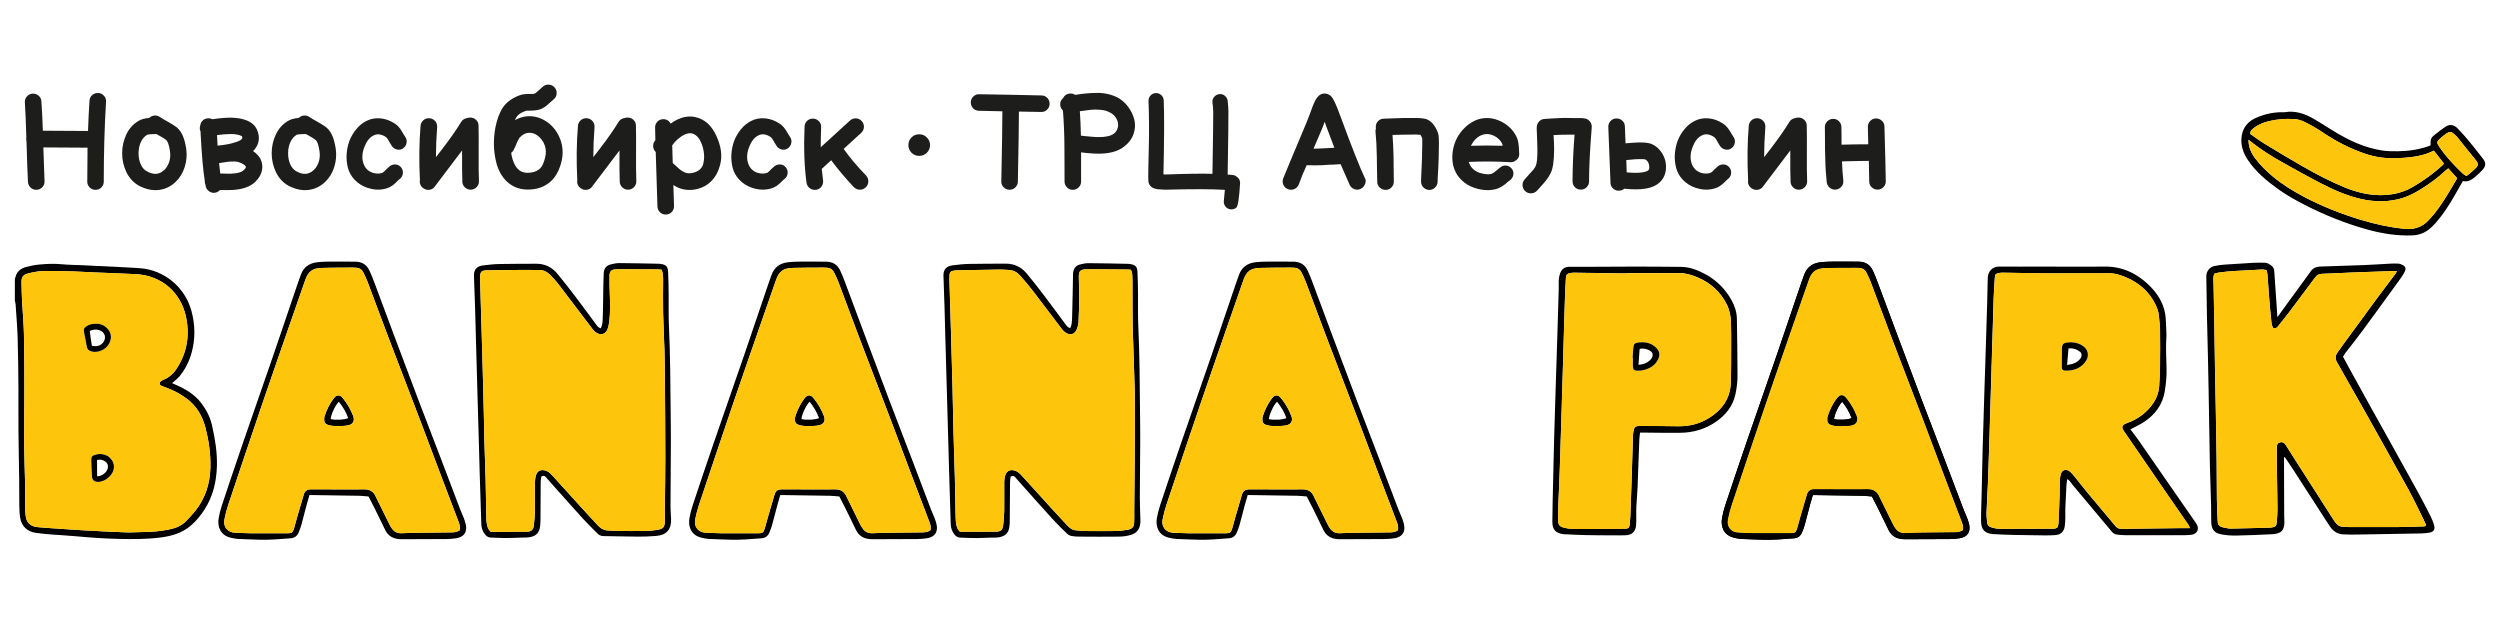
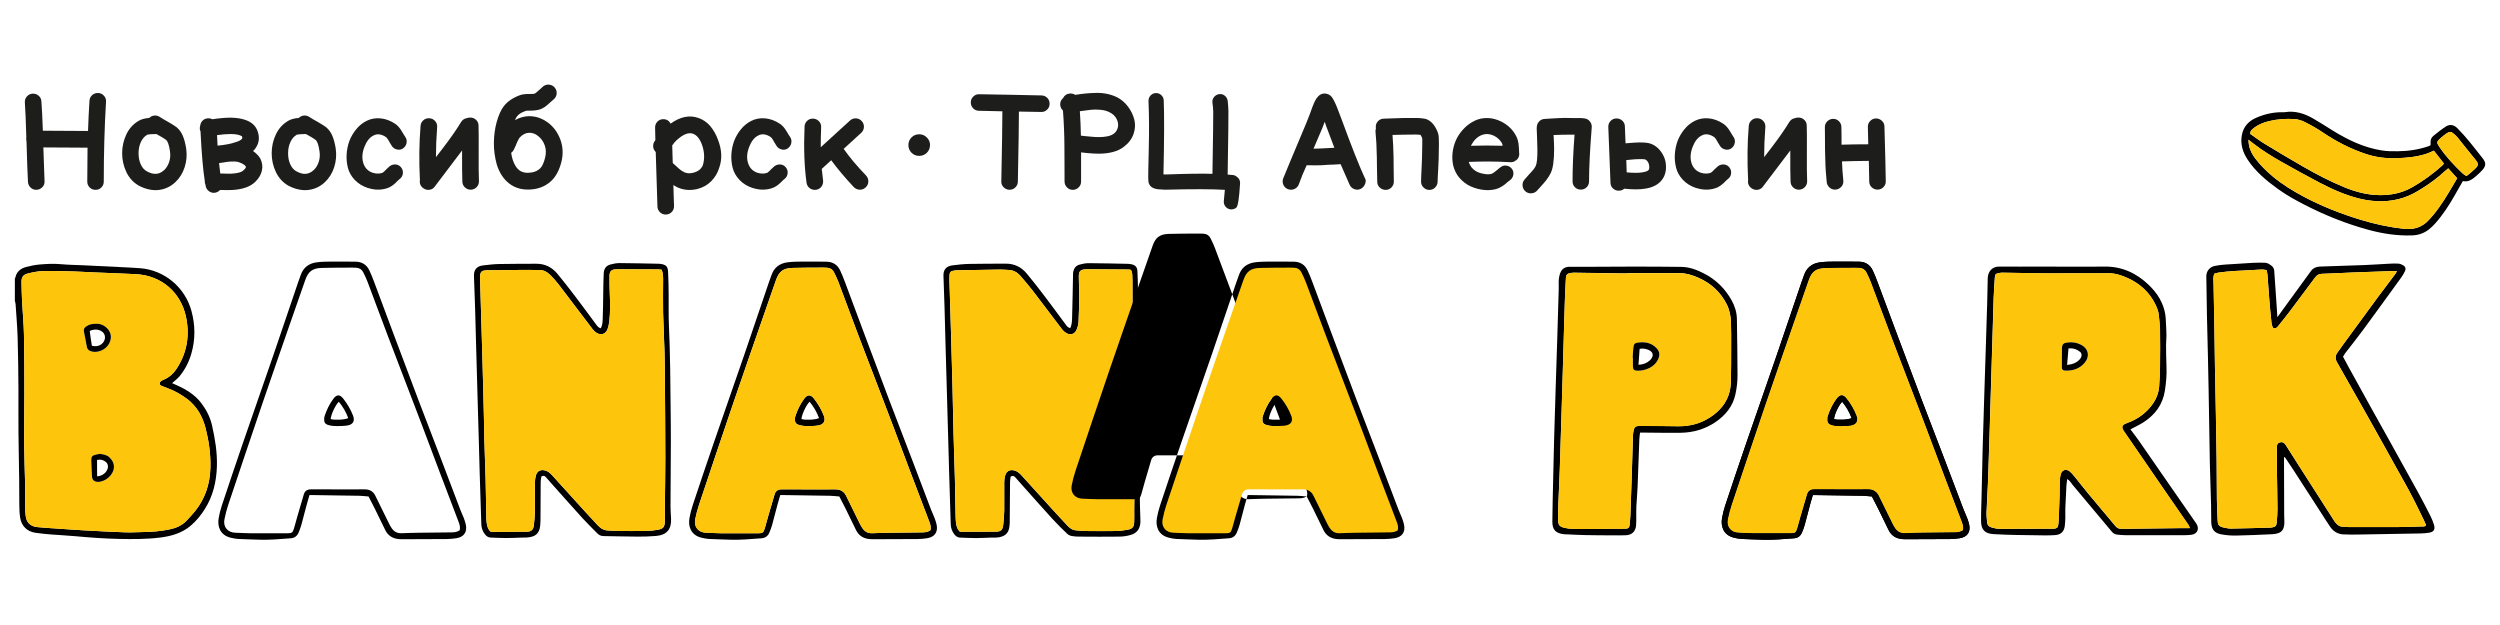
<svg xmlns="http://www.w3.org/2000/svg" id="_Слой_1" data-name="Слой 1" viewBox="0 0 566.93 141.73">
  <defs>
    <style> .cls-1 { fill: #fdc60d; } .cls-2 { fill: #1d1d1b; } </style>
  </defs>
  <g>
    <g>
      <path d="M531.33,80.89c.46,.85,.87,1.62,1.29,2.39,1.65,2.99,3.29,5.98,4.95,8.97,1.5,2.7,3.02,5.4,4.52,8.1,2.11,3.8,4.23,7.6,6.32,11.41,.97,1.77,1.89,3.55,2.8,5.35,.31,.62,.56,1.29,.76,1.95,.3,1.01-.06,1.57-1.11,1.74-.63,.1-1.28,.16-1.92,.17-4.58,.09-9.17,.17-13.75,.24-1.28,.02-2.57,.05-3.85-.03-1.23-.07-2.22-.69-2.92-1.71-.72-1.06-1.41-2.15-2.1-3.23-2.09-3.24-4.18-6.48-6.27-9.71-.59-.91-1.19-1.8-1.8-2.7-.04-.06-.12-.09-.3-.22,0,.56,0,1.01,0,1.47,.01,3.94,.02,7.88,.04,11.82,0,.73,.09,1.46,0,2.17-.16,1.23-.75,1.77-1.98,1.99-.4,.07-.81,.09-1.22,.11-2.57,.1-5.13,.24-7.7,.28-1.13,.02-2.28-.07-3.39-.28-1.53-.29-2.19-1.12-2.25-2.69-.05-1.28,0-2.57-.04-3.85-.08-3.15-.19-6.3-.28-9.45-.03-1.25-.04-2.51-.06-3.77-.07-4.32-.14-8.64-.22-12.96-.04-2.45-.1-4.9-.15-7.35-.07-3.18-.17-6.36-.23-9.54-.06-2.95-.1-5.89-.14-8.84-.02-1.19,.72-2.16,1.89-2.41,.77-.16,1.56-.26,2.34-.31,2.13-.15,4.25-.28,6.38-.4,.87-.05,1.75-.03,2.62-.02,.62,0,1.11,.33,1.57,.7,.36,.28,.57,.65,.6,1.12,.06,1.02,.14,2.04,.21,3.06,.13,1.95,.27,3.9,.4,5.84,.03,.48,.06,.97,.1,1.63,.78-1.08,1.46-2.01,2.14-2.95,1.82-2.5,3.63-5.01,5.47-7.51,.5-.68,1.21-.99,2.05-1.02,3.36-.12,6.71-.21,10.07-.34,1.84-.07,3.67-.21,5.51-.3,.73-.04,1.46-.08,2.19-.03,.39,.03,.79,.2,1.13,.4,.48,.29,.63,.77,.39,1.29-.23,.5-.52,.98-.84,1.43-2.91,4.02-5.82,8.04-8.76,12.04-1.28,1.74-2.64,3.42-3.95,5.13-.17,.23-.31,.48-.5,.78Zm-29.17-18.83c-.35,.79-.21,1.52-.19,2.24,.07,3.12,.13,6.24,.18,9.36,.06,3.35,.1,6.71,.15,10.06,.06,3.41,.14,6.83,.2,10.24,.06,3.44,.13,6.89,.17,10.33,.04,2.98,.02,5.95,.06,8.93,.02,1.6,.08,3.21,.17,4.81,.06,1.07,.34,1.38,1.39,1.6,.54,.12,1.1,.24,1.64,.24,2.98-.05,5.96-.14,8.93-.22,.12,0,.23-.02,.35-.04,.76-.1,1.03-.35,1.09-1.11,.08-1.02,.18-2.04,.17-3.06-.01-2.83-.08-5.65-.12-8.48-.02-1.87-.02-3.74-.02-5.6,0-.58,.21-.88,.64-1.03,.47-.16,.91-.03,1.24,.39,.14,.18,.25,.39,.38,.59,.89,1.4,1.78,2.81,2.68,4.21,2.64,4.13,5.29,8.26,7.93,12.38,.09,.15,.19,.3,.29,.44,.47,.63,1.01,1.12,1.88,1.1,.41-.01,.81,.08,1.22,.08,3.77,0,7.54,.02,11.3,0,1.81-.01,3.62-.08,5.43-.14,.27,0,.6,.08,.84-.3-.15-.35-.31-.75-.5-1.14-1.48-3.08-3-6.13-4.69-9.1-1.3-2.28-2.55-4.59-3.83-6.88-1.61-2.88-3.22-5.76-4.83-8.63-1.22-2.16-2.45-4.31-3.67-6.47-.89-1.57-1.78-3.15-2.67-4.72-.46-.8-.41-1.54,.16-2.28,.41-.53,.77-1.1,1.17-1.64,2.64-3.6,5.27-7.21,7.91-10.8,1.3-1.76,2.63-3.5,3.95-5.25,.14-.19,.25-.41,.43-.69-.52,0-.9-.01-1.28,0-2.92,.1-5.83,.19-8.75,.31-2.36,.09-4.72,.24-7.08,.31-.71,.02-1.13,.35-1.51,.87-1.88,2.53-3.76,5.06-5.66,7.58-.84,1.12-1.72,2.21-2.6,3.3-.28,.35-.57,.79-1.27,.48-.1-.31-.28-.69-.32-1.08-.2-1.85-.37-3.71-.52-5.57-.15-1.8-.26-3.61-.4-5.41-.02-.31-.12-.62-.2-1.02-.35-.05-.69-.14-1.02-.13-.82,.02-1.63,.1-2.45,.14-2.48,.12-4.96,.2-7.42,.56-.33,.05-.66,.17-.94,.24Z" />
      <path class="cls-1" d="M502.16,62.06c.28-.07,.61-.19,.94-.24,2.46-.36,4.94-.44,7.42-.56,.82-.04,1.63-.12,2.45-.14,.33,0,.67,.08,1.02,.13,.08,.4,.18,.7,.2,1.02,.14,1.8,.25,3.61,.4,5.41,.15,1.86,.32,3.72,.52,5.57,.04,.39,.22,.76,.32,1.08,.7,.31,.99-.13,1.27-.48,.88-1.09,1.76-2.18,2.6-3.3,1.9-2.52,3.78-5.05,5.66-7.58,.38-.51,.8-.85,1.51-.87,2.36-.07,4.72-.22,7.08-.31,2.92-.12,5.83-.21,8.75-.31,.38-.01,.75,0,1.28,0-.17,.28-.28,.5-.43,.69-1.31,1.75-2.65,3.49-3.95,5.25-2.65,3.59-5.28,7.2-7.91,10.8-.4,.54-.76,1.11-1.17,1.64-.57,.73-.62,1.47-.16,2.28,.9,1.57,1.78,3.15,2.67,4.72,1.22,2.16,2.46,4.31,3.67,6.47,1.62,2.87,3.23,5.75,4.83,8.63,1.28,2.29,2.53,4.6,3.83,6.88,1.69,2.97,3.21,6.03,4.69,9.1,.19,.39,.35,.79,.5,1.14-.24,.39-.57,.3-.84,.3-1.81,.06-3.62,.13-5.43,.14-3.77,.02-7.54,.01-11.3,0-.41,0-.81-.09-1.22-.08-.87,.02-1.41-.47-1.88-1.1-.1-.14-.2-.29-.29-.44-2.65-4.13-5.29-8.25-7.93-12.38-.9-1.4-1.78-2.81-2.68-4.21-.13-.2-.24-.41-.38-.59-.33-.42-.77-.55-1.24-.39-.44,.15-.64,.44-.64,1.03,0,1.87,0,3.74,.02,5.6,.03,2.83,.1,5.65,.12,8.48,0,1.02-.09,2.04-.17,3.06-.06,.76-.33,1-1.09,1.11-.12,.02-.23,.03-.35,.04-2.98,.08-5.95,.17-8.93,.22-.55,0-1.1-.12-1.64-.24-1.05-.23-1.33-.53-1.39-1.6-.08-1.6-.15-3.2-.17-4.81-.04-2.98-.02-5.95-.06-8.93-.04-3.44-.11-6.89-.17-10.33-.06-3.41-.14-6.83-.2-10.24-.06-3.35-.1-6.71-.15-10.06-.05-3.12-.11-6.24-.18-9.36-.02-.72-.15-1.45,.19-2.24Z" />
    </g>
    <g>
      <path d="M242.7,74.41c.36-.74,.39-1.51,.42-2.25,.1-3.2,.14-6.41,.21-9.61,0-.2-.01-.41,.01-.61,.11-.95,.54-1.69,1.5-1.94,.67-.18,1.38-.33,2.07-.32,2.98,.02,5.96,.09,8.93,.15,.17,0,.35,.03,.52,.06,1.06,.18,1.52,.58,1.58,1.65,.1,1.75,.11,3.5,.13,5.25,.03,2.33-.05,4.67,.06,7,.31,6.68,.33,13.36,.4,20.04,.02,2.22,.05,4.43,.04,6.65-.02,4.09-.08,8.17-.09,12.26,0,1.52,.07,3.03,.11,4.55,0,.38,.04,.76,.02,1.14-.08,1.51-.79,2.49-2.24,2.89-.81,.23-1.66,.36-2.5,.37-3.04,.04-6.08,.02-9.11,0-.58,0-1.17-.03-1.74-.14-.35-.07-.74-.24-.99-.48-1.15-1.11-2.31-2.24-3.39-3.42-2.26-2.48-4.48-5-6.72-7.5-.56-.63-1.12-1.27-1.68-1.9-.25-.28-.53-.47-1.04-.18-.05,.34-.15,.76-.15,1.18-.03,3.06-.05,6.13-.07,9.19,0,.32-.04,.64-.07,.96-.19,1.79-1.34,2.36-2.85,2.5-.49,.05-.99,0-1.49,.02-1.05,.03-2.1,.1-3.15,.1-1.25,0-2.51-.06-3.76-.11-.57-.03-.98-.38-1.3-.81-.48-.65-.73-1.38-.76-2.2-.12-3.88-.25-7.76-.36-11.64-.06-2.07-.11-4.14-.17-6.21-.12-4.11-.23-8.23-.35-12.34-.11-4-.23-7.99-.34-11.99-.06-2.28-.11-4.55-.18-6.83-.07-2.45-.16-4.9-.25-7.35-.05-1.33,.61-2.17,1.95-2.35,1.27-.17,2.55-.31,3.84-.34,2.77-.06,5.55-.04,8.32-.06,1.98-.02,3.58,.79,4.81,2.28,1.36,1.64,2.67,3.32,3.96,5.02,1.64,2.16,3.24,4.35,4.86,6.53,.24,.33,.48,.67,1.01,.79Zm-25.01,46.17c2.79,0,5.54,.03,8.28-.02,1-.02,1.39-.43,1.52-1.47,.14-1.1,.23-2.21,.24-3.31,.03-2.16-.01-4.32,0-6.48,0-.49,.08-.99,.21-1.46,.29-1.02,1.08-1.42,2.1-1.15,.69,.18,1.17,.63,1.63,1.13,2.45,2.7,4.9,5.41,7.36,8.11,1,1.1,2.01,2.2,3.04,3.28,.51,.54,1.09,.99,1.87,1.05,.79,.06,1.57,.15,2.36,.16,2.22,.02,4.44,.03,6.66,0,.9-.02,1.81-.11,2.7-.28,1.15-.21,1.49-.62,1.54-1.78,.04-.87,0-1.75,.01-2.62,.03-3.5,.07-7.01,.1-10.51,.02-2.51,.04-5.02,.04-7.53,0-3.18,.04-6.37-.04-9.55-.1-4.58-.33-9.16-.44-13.74-.07-3.06-.04-6.13-.06-9.2,0-.82,.02-1.64-.03-2.45-.03-.54,0-1.11-.38-1.59-.18-.02-.35-.05-.52-.05-2.22-.02-4.44-.03-6.66-.05-1.02,0-2.04-.04-3.06,.01-1.16,.06-1.52,.45-1.52,1.58,0,1.49,.1,2.97,.09,4.46-.01,1.95-.05,3.91-.15,5.86-.03,.63-.22,1.27-.47,1.85-.41,.92-1.31,1.22-2.19,.76-.4-.21-.78-.52-1.06-.88-2.2-2.87-4.36-5.78-6.57-8.65-.94-1.22-1.93-2.41-2.96-3.57-.68-.76-1.55-1.23-2.61-1.27-.64-.02-1.28-.1-1.92-.09-3.3,.05-6.6,.11-9.9,.17-.29,0-.58,.08-.86,.13-.44,.07-.67,.36-.7,.78-.04,.52-.06,1.05-.04,1.57,.11,3.82,.24,7.64,.35,11.46,.12,4.11,.24,8.23,.34,12.34,.09,3.62,.15,7.24,.24,10.86,.09,3.53,.23,7.06,.32,10.59,.07,2.71,.1,5.43,.15,8.14,0,.38,.02,.76,.06,1.14,.09,.82,.24,1.62,.92,2.27Z" />
      <path class="cls-1" d="M217.69,120.58c-.68-.65-.83-1.45-.92-2.27-.04-.38-.05-.76-.06-1.14-.05-2.71-.08-5.43-.15-8.14-.09-3.53-.23-7.06-.32-10.59-.09-3.62-.15-7.24-.24-10.86-.1-4.11-.22-8.23-.34-12.34-.11-3.82-.24-7.64-.35-11.46-.02-.52,0-1.05,.04-1.57,.03-.42,.26-.71,.7-.78,.29-.05,.57-.12,.86-.13,3.3-.07,6.6-.13,9.9-.17,.64,0,1.28,.06,1.92,.09,1.06,.04,1.93,.51,2.61,1.27,1.02,1.16,2.02,2.35,2.96,3.57,2.21,2.87,4.37,5.78,6.57,8.65,.27,.36,.66,.67,1.06,.88,.88,.46,1.78,.16,2.19-.76,.26-.58,.44-1.22,.47-1.85,.1-1.95,.14-3.91,.15-5.86,0-1.49-.09-2.97-.09-4.46,0-1.13,.36-1.52,1.52-1.58,1.02-.06,2.04-.02,3.06-.01,2.22,.01,4.44,.03,6.66,.05,.17,0,.34,.03,.52,.05,.39,.48,.35,1.06,.38,1.59,.04,.82,.02,1.63,.03,2.45,.02,3.07-.02,6.13,.06,9.2,.11,4.58,.33,9.16,.44,13.74,.07,3.18,.04,6.37,.04,9.55,0,2.51-.02,5.02-.04,7.53-.03,3.5-.07,7.01-.1,10.51,0,.87,.03,1.75-.01,2.62-.06,1.15-.4,1.57-1.54,1.78-.89,.16-1.8,.26-2.7,.28-2.22,.04-4.44,.03-6.66,0-.79,0-1.57-.1-2.36-.16-.78-.06-1.36-.51-1.87-1.05-1.03-1.08-2.03-2.18-3.04-3.28-2.46-2.7-4.9-5.41-7.36-8.11-.46-.5-.94-.95-1.63-1.13-1.02-.27-1.81,.13-2.1,1.15-.13,.47-.21,.97-.21,1.46-.02,2.16,.03,4.32,0,6.48-.02,1.11-.11,2.21-.24,3.31-.13,1.04-.52,1.46-1.52,1.47-2.74,.04-5.49,.02-8.28,.02Z" />
    </g>
    <g>
      <path d="M136.26,74.42c.37-.71,.39-1.45,.42-2.16,.08-2.01,.09-4.02,.12-6.03,.03-1.43,.03-2.86,.11-4.29,.05-.95,.52-1.69,1.48-1.95,.67-.18,1.38-.33,2.06-.33,2.98,.02,5.96,.09,8.93,.15,.15,0,.29,.02,.44,.04,1.17,.17,1.62,.56,1.68,1.75,.1,1.72,.11,3.44,.13,5.16,.03,2.33-.05,4.67,.06,7,.31,6.68,.33,13.36,.4,20.04,.02,2.24,.05,4.49,.04,6.73-.02,4.76-.06,9.51-.08,14.27,0,.79,.06,1.57,.1,2.36,0,.17,.02,.35,.03,.52,.09,2.39-1.02,3.67-3.43,3.86-1.37,.11-2.74,.16-4.11,.15-2.57-.01-5.14-.09-7.71-.12-.6,0-1.07-.2-1.48-.62-1.1-1.13-2.24-2.22-3.3-3.38-2.22-2.44-4.4-4.91-6.6-7.37-.58-.65-1.16-1.31-1.74-1.97-.25-.28-.52-.48-1.04-.19-.05,.34-.15,.76-.16,1.18-.03,2.71-.03,5.43-.04,8.14,0,.61-.01,1.23-.07,1.84-.18,1.82-1.11,2.57-3.05,2.69-.41,.03-.82,0-1.23,.02-1.11,.03-2.22,.11-3.33,.1-1.22,0-2.45-.06-3.67-.11-.57-.03-.98-.37-1.3-.8-.48-.65-.74-1.38-.77-2.2-.12-3.88-.25-7.76-.37-11.64-.06-2.1-.12-4.2-.17-6.3-.12-4.05-.23-8.11-.35-12.16-.12-4.05-.23-8.11-.34-12.16-.06-2.22-.11-4.43-.18-6.65-.08-2.48-.16-4.96-.26-7.43-.05-1.36,.62-2.2,2.03-2.37,1.24-.15,2.5-.3,3.75-.32,2.77-.06,5.55-.04,8.32-.06,1.98-.02,3.58,.78,4.82,2.27,1.36,1.64,2.67,3.32,3.96,5.02,1.64,2.16,3.25,4.35,4.86,6.53,.26,.35,.52,.7,1.01,.81Zm13.77-13.27c-.32-.02-.64-.06-.95-.06-2.25-.01-4.5-.02-6.75-.03-.9,0-1.81-.03-2.71,.02-1.02,.06-1.39,.47-1.4,1.52,0,1.4,0,2.8,.07,4.2,.09,2.02,.12,4.03-.11,6.03-.07,.63-.19,1.28-.43,1.87-.41,1.04-1.39,1.38-2.36,.84-.37-.2-.71-.52-.97-.85-2.61-3.41-5.18-6.84-7.79-10.25-.57-.74-1.2-1.43-1.86-2.09-.65-.65-1.44-1.1-2.4-1.12-1.31-.02-2.62-.03-3.94-.02-2.63,.02-5.26,.06-7.89,.09-1.38,.02-1.65,.29-1.67,1.64,0,.12,0,.23,0,.35,.04,1.49,.09,2.98,.13,4.46,.13,4.55,.27,9.1,.4,13.65,.06,1.98,.11,3.97,.16,5.95,.08,3.03,.15,6.07,.22,9.1,.02,.9,.01,1.81,.04,2.72,.1,3.15,.22,6.3,.3,9.45,.07,2.86,.1,5.72,.16,8.58,0,.38,.01,.76,.06,1.14,.09,.82,.25,1.62,.9,2.21,.13,.02,.24,.06,.36,.06,2.6,0,5.2,0,7.8-.03,1.11-.02,1.53-.41,1.67-1.51,.13-1.07,.22-2.15,.24-3.23,.03-2.16-.01-4.32,0-6.48,0-.52,.08-1.05,.22-1.55,.29-1.01,1.08-1.4,2.11-1.12,.65,.18,1.13,.6,1.56,1.08,2.41,2.66,4.82,5.32,7.24,7.98,1.02,1.12,2.05,2.24,3.09,3.35,.66,.71,1.42,1.19,2.44,1.2,.7,0,1.4,.11,2.1,.11,2.16,.01,4.32,.03,6.49-.01,.87-.02,1.75-.11,2.61-.26,1.2-.22,1.55-.62,1.6-1.82,.04-.96,0-1.92,0-2.88,.04-3.88,.12-7.76,.11-11.65,0-6.01-.05-12.03-.1-18.04-.02-2.16-.04-4.32-.1-6.48-.08-2.77-.24-5.54-.3-8.31-.05-2.54,0-5.08,0-7.62,0-.73-.03-1.45-.35-2.19Z" />
      <path class="cls-1" d="M150.02,61.15c.32,.74,.35,1.46,.35,2.19,0,2.54-.04,5.08,0,7.62,.06,2.77,.22,5.54,.3,8.31,.06,2.16,.09,4.32,.1,6.48,.04,6.01,.09,12.03,.1,18.04,0,3.88-.08,7.76-.11,11.65,0,.96,.04,1.92,0,2.88-.05,1.2-.4,1.6-1.6,1.82-.86,.15-1.74,.25-2.61,.26-2.16,.04-4.32,.03-6.49,.01-.7,0-1.4-.11-2.1-.11-1.02,0-1.78-.49-2.44-1.2-1.03-1.11-2.06-2.23-3.09-3.35-2.42-2.66-4.83-5.32-7.24-7.98-.44-.48-.91-.9-1.56-1.08-1.03-.28-1.83,.1-2.11,1.12-.14,.5-.22,1.03-.22,1.55-.02,2.16,.03,4.32,0,6.48-.02,1.08-.11,2.16-.24,3.23-.14,1.1-.56,1.49-1.67,1.51-2.6,.04-5.2,.03-7.8,.03-.11,0-.23-.04-.36-.06-.64-.6-.8-1.4-.9-2.21-.04-.38-.05-.76-.06-1.14-.05-2.86-.08-5.72-.16-8.58-.08-3.15-.2-6.3-.3-9.45-.03-.9-.02-1.81-.04-2.72-.07-3.03-.14-6.07-.22-9.1-.05-1.98-.11-3.97-.16-5.95-.13-4.55-.26-9.1-.4-13.65-.04-1.49-.09-2.98-.13-4.46,0-.12,0-.23,0-.35,.02-1.35,.3-1.62,1.67-1.64,2.63-.03,5.26-.07,7.89-.09,1.31-.01,2.62,0,3.94,.02,.96,.01,1.75,.46,2.4,1.12,.66,.66,1.29,1.35,1.86,2.09,2.61,3.41,5.18,6.84,7.79,10.25,.26,.34,.6,.65,.97,.85,.97,.54,1.95,.2,2.36-.84,.23-.59,.36-1.24,.43-1.87,.22-2.01,.2-4.02,.11-6.03-.07-1.4-.08-2.8-.07-4.2,0-1.04,.39-1.46,1.4-1.52,.9-.05,1.81-.02,2.71-.02,2.25,0,4.5,.02,6.75,.03,.32,0,.63,.04,.95,.06Z" />
    </g>
    <g>
      <path d="M551.19,32.88c0-.16,.01-.33,0-.5-.05-.63,.16-1.18,.63-1.57,.93-.75,1.87-1.5,2.87-2.14,.85-.54,1.79-.39,2.56,.39,.94,.95,1.83,1.96,2.69,2.99,1.03,1.23,1.99,2.52,3,3.77,.85,1.07,.87,1.78-.05,2.78-.47,.51-.98,1-1.52,1.45-.82,.69-1.69,1.28-2.87,1.02-.39,.68-.76,1.3-1.11,1.94-1.17,2.09-2.37,4.16-3.84,6.06-.84,1.08-1.69,2.15-2.8,3-1.11,.85-2.35,1.26-3.73,1.31-3.39,.12-6.69-.38-9.95-1.27-5.03-1.37-9.84-3.3-14.47-5.68-2.11-1.08-4.17-2.23-6.09-3.62-2.59-1.87-5.03-3.91-6.81-6.61-1.09-1.66-1.67-3.46-1.33-5.48,.33-1.96,1.55-3.28,3.29-4.02,1.85-.8,3.82-1.27,5.87-1.25,.2,0,.41,.02,.61-.01,2.31-.38,4.4,.29,6.37,1.41,1.5,.85,2.94,1.8,4.4,2.7,3.47,2.15,7.11,3.92,11.19,4.56,1.2,.19,2.44,.21,3.66,.19,2.35-.03,4.65-.35,6.89-1.12,.14-.05,.27-.1,.4-.16,.05-.02,.09-.08,.15-.14Zm.74,1.29c-.56,.24-1.03,.48-1.52,.65-2.23,.77-4.55,.97-6.89,1.06-2.42,.09-4.79-.21-7.07-.98-3.48-1.16-6.71-2.83-9.75-4.89-1.28-.87-2.63-1.63-4.01-2.32-.74-.37-1.6-.64-2.42-.69-1.92-.11-3.85,.02-5.74,.48-1.29,.32-2.5,.8-3.54,1.65-.36,.29-.74,.59-.69,1.24,1.03,.71,2.07,1.51,3.18,2.19,2.94,1.79,5.89,3.56,8.88,5.27,2.99,1.71,6.04,3.31,9.23,4.62,2.56,1.05,5.18,1.76,7.98,1.8,2.62,.04,5.1-.46,7.4-1.76,2.51-1.41,4.8-3.11,6.94-5.02,.12-.11,.2-.27,.29-.4-.77-.98-1.5-1.92-2.27-2.9Zm-42.05-2.49c.06,.59,.06,.99,.14,1.37,.25,1.07,.75,2.02,1.41,2.89,1.16,1.52,2.5,2.85,3.96,4.07,2.16,1.81,4.55,3.27,7.03,4.59,4.16,2.21,8.53,3.91,13.04,5.28,3.14,.95,6.32,1.64,9.58,2,2.31,.26,4.28-.31,5.83-2.09,.29-.33,.59-.65,.87-.98,1.85-2.2,3.3-4.67,4.74-7.14,.28-.47,.55-.94,.73-1.25-.72-.8-1.36-1.51-2.02-2.25-.28,.23-.54,.42-.77,.64-1.51,1.43-3.18,2.65-4.93,3.77-1.4,.9-2.84,1.73-4.44,2.25-3.26,1.06-6.55,1.03-9.85,.24-3.2-.76-6.19-2.09-9.1-3.6-2.95-1.53-5.86-3.16-8.76-4.79-2.16-1.22-4.27-2.53-6.24-4.05-.36-.28-.72-.56-1.24-.96Zm49.42,8.24c.83-.53,1.43-1.18,2.08-1.75,.71-.62,.62-1.19,.11-1.8-1.38-1.65-2.69-3.36-4.05-5.04-.27-.34-.58-.65-.91-.93-.72-.61-1.02-.62-1.78-.1-.41,.28-.79,.59-1.17,.92-1.07,.93-1.1,1.07-.3,2.23,1.47,2.15,3.25,4.04,5.12,5.83,.24,.23,.56,.4,.9,.64Z" />
      <path class="cls-1" d="M551.93,34.16c.77,.98,1.5,1.92,2.27,2.9-.09,.13-.17,.29-.29,.4-2.14,1.91-4.43,3.61-6.94,5.02-2.3,1.3-4.77,1.79-7.4,1.76-2.79-.04-5.42-.75-7.98-1.8-3.19-1.31-6.24-2.91-9.23-4.62-2.99-1.71-5.94-3.48-8.88-5.27-1.12-.68-2.16-1.48-3.18-2.19-.05-.65,.33-.95,.69-1.24,1.04-.85,2.26-1.33,3.54-1.65,1.88-.46,3.81-.59,5.74-.48,.82,.05,1.68,.32,2.42,.69,1.38,.69,2.73,1.46,4.01,2.32,3.04,2.06,6.27,3.73,9.75,4.89,2.29,.77,4.66,1.07,7.07,.98,2.34-.09,4.66-.29,6.89-1.06,.49-.17,.96-.41,1.52-.65Z" />
      <path class="cls-1" d="M509.87,31.67c.52,.4,.88,.68,1.24,.96,1.97,1.52,4.08,2.83,6.24,4.05,2.9,1.63,5.8,3.25,8.76,4.79,2.9,1.51,5.89,2.84,9.1,3.6,3.3,.78,6.59,.82,9.85-.24,1.6-.52,3.03-1.34,4.44-2.25,1.75-1.12,3.42-2.34,4.93-3.77,.23-.22,.49-.41,.77-.64,.66,.74,1.3,1.45,2.02,2.25-.18,.3-.45,.78-.73,1.25-1.45,2.47-2.89,4.94-4.74,7.14-.28,.33-.58,.66-.87,.98-1.56,1.78-3.52,2.35-5.83,2.09-3.26-.37-6.44-1.06-9.58-2-4.51-1.36-8.88-3.06-13.04-5.28-2.48-1.32-4.87-2.78-7.03-4.59-1.46-1.22-2.8-2.56-3.96-4.07-.66-.87-1.16-1.82-1.41-2.89-.09-.38-.09-.78-.14-1.37Z" />
      <path class="cls-1" d="M559.29,39.92c-.35-.24-.66-.4-.9-.64-1.87-1.8-3.64-3.69-5.12-5.83-.8-1.17-.78-1.31,.3-2.23,.37-.32,.76-.64,1.17-.92,.76-.53,1.06-.51,1.78,.1,.33,.28,.64,.6,.91,.93,1.35,1.68,2.67,3.38,4.05,5.04,.51,.61,.59,1.18-.11,1.8-.65,.57-1.24,1.22-2.08,1.75Z" />
    </g>
    <g>
      <path d="M3.36,63.16c.04-.07,.11-.14,.13-.23,.27-1.34,1.2-2.05,2.42-2.38,.98-.26,1.99-.47,3-.56,1.63-.14,3.25-.24,4.9-.08,1.71,.16,3.44,.17,5.16,.25,3.12,.15,6.24,.3,9.36,.46,1.14,.06,2.27,.11,3.41,.2,5.56,.41,10.23,4.35,11.68,9.71,.87,3.24,.9,6.45-.03,9.67-.55,1.9-1.44,3.63-2.7,5.16-.29,.36-.67,.65-1.01,.96-.19,.17-.38,.34-.65,.57,.34,.15,.6,.26,.86,.38,2.21,.98,4.27,2.18,5.76,4.15,1.16,1.53,2.02,3.21,2.44,5.09,.68,3.02,1.19,6.07,1.1,9.18-.1,3.5-.87,6.82-2.78,9.81-.88,1.38-1.91,2.65-3.17,3.72-1.97,1.67-4.33,2.35-6.83,2.67-3.14,.4-6.29,.39-9.45,.32-3.33-.07-6.64-.31-9.96-.62-1.77-.16-3.55-.24-5.33-.38-1.22-.1-2.44-.21-3.65-.39-1.85-.27-3.14-1.52-3.44-3.36-.15-.92-.19-1.86-.2-2.79-.03-1.98,0-3.97-.03-5.95-.04-3.53-.13-7.06-.16-10.59-.03-3.36,.01-6.71-.01-10.07-.03-3.82-.06-7.64-.18-11.46-.08-2.56-.3-5.12-.47-7.69-.02-.23-.1-.45-.16-.67,0-1.69,0-3.39,0-5.08Zm2.36,47.33s-.02,0-.03,0c0,1.05-.02,2.1,0,3.15,.02,1.11,0,2.22,.13,3.32,.17,1.53,1.08,2.41,2.62,2.57,1.57,.16,3.14,.24,4.71,.35,2.04,.14,4.08,.29,6.12,.4,3.06,.17,6.12,.34,9.18,.44,1.46,.05,2.92-.07,4.38-.08,1.87-.02,3.73-.21,5.57-.58,1.49-.3,2.85-.87,3.91-2,.64-.68,1.28-1.36,1.87-2.08,2.36-2.9,3.44-6.27,3.53-9.96,.08-3.05-.36-6.06-1.12-9.01-.69-2.64-1.98-4.91-4.22-6.58-1.34-1-2.8-1.8-4.36-2.4-.44-.17-.88-.31-1.31-.49-.64-.28-.68-.78-.1-1.17,.19-.13,.41-.22,.62-.32,1.22-.53,2.15-1.39,2.86-2.49,2.4-3.71,3.01-7.73,2.03-11.99-1.16-5.02-5.21-9.08-11.33-9.4-3.27-.17-6.54-.27-9.8-.41-1.4-.06-2.8-.16-4.2-.2-2.33-.06-4.67-.15-7-.09-1.15,.03-2.32,.27-3.45,.55-1.08,.26-1.47,.84-1.46,1.9,.01,1.46,.06,2.92,.13,4.38,.13,2.56,.38,5.12,.43,7.69,.09,4.44,.09,8.87,.09,13.31,0,3.65-.08,7.3-.05,10.95,.03,3.41,.15,6.83,.24,10.24Z" />
      <path class="cls-1" d="M5.72,110.49c-.08-3.41-.21-6.83-.24-10.24-.03-3.65,.06-7.3,.05-10.95,0-4.44,0-8.87-.09-13.31-.05-2.56-.3-5.12-.43-7.69-.07-1.46-.12-2.92-.13-4.38-.01-1.06,.39-1.64,1.46-1.9,1.13-.28,2.29-.52,3.45-.55,2.33-.05,4.67,.03,7,.09,1.4,.04,2.8,.14,4.2,.2,3.27,.14,6.54,.24,9.8,.41,6.12,.33,10.17,4.38,11.33,9.4,.98,4.26,.37,8.29-2.03,11.99-.71,1.11-1.64,1.96-2.86,2.49-.21,.09-.43,.19-.62,.32-.58,.4-.54,.89,.1,1.17,.43,.19,.88,.32,1.31,.49,1.56,.6,3.02,1.39,4.36,2.4,2.23,1.67,3.53,3.94,4.22,6.58,.77,2.95,1.2,5.96,1.12,9.01-.09,3.69-1.18,7.06-3.53,9.96-.59,.72-1.23,1.4-1.87,2.08-1.06,1.13-2.42,1.7-3.91,2-1.84,.37-3.69,.56-5.57,.58-1.46,.01-2.92,.13-4.38,.08-3.06-.1-6.12-.28-9.18-.44-2.04-.11-4.08-.26-6.12-.4-1.57-.11-3.15-.19-4.71-.35-1.54-.16-2.45-1.04-2.62-2.57-.12-1.1-.11-2.21-.13-3.32-.02-1.05,0-2.1,0-3.15,.01,0,.02,0,.03,0Zm15.96-37.05c-.78-.02-1.5,.14-2.15,.6-.41,.28-.6,.64-.52,1.11,.21,1.17,.46,2.34,.68,3.52,.12,.63,.54,.92,1.13,1.06,1.38,.34,3.1-.41,3.84-1.67,.84-1.44,.55-2.94-.77-3.96-.65-.5-1.39-.72-2.21-.66Zm.97,29.48c-.28,.05-.6,.09-.9,.17-.86,.22-1.08,.46-1.06,1.33,.03,1.25,.1,2.5,.18,3.75,.04,.6,.46,1.02,1.07,1.09,.31,.04,.65,.01,.95-.06,.9-.23,1.66-.72,2.23-1.45,1.08-1.36,.94-2.91-.33-4.06-.6-.54-1.34-.66-2.14-.77Z" />
      <path d="M21.69,73.43c.82-.06,1.56,.16,2.21,.66,1.32,1.02,1.62,2.51,.77,3.96-.74,1.27-2.46,2.01-3.84,1.67-.59-.14-1.01-.43-1.13-1.06-.23-1.17-.47-2.34-.68-3.52-.09-.47,.11-.83,.52-1.11,.65-.45,1.37-.62,2.15-.6Zm-1.34,1.62c.08,.6,.15,1.14,.22,1.68,.08,.57,.18,1.14,.27,1.68,.84,.21,1.56,.09,2.12-.32,1.15-.86,1.14-2.42-.04-3.04-.78-.41-1.61-.43-2.57,0Z" />
      <path d="M22.65,102.92c.8,.11,1.54,.23,2.14,.77,1.27,1.15,1.41,2.7,.33,4.06-.58,.73-1.33,1.22-2.23,1.45-.3,.08-.64,.1-.95,.06-.61-.07-1.02-.49-1.07-1.09-.08-1.25-.15-2.5-.18-3.75-.02-.87,.2-1.11,1.06-1.33,.31-.08,.63-.12,.9-.17Zm-.62,5.1c1.18-.06,2.21-.89,2.42-1.89,.11-.53-.03-1.01-.42-1.35-.55-.47-1.2-.66-2.02-.48,.03,1.25-.03,2.48,.02,3.71Z" />
    </g>
    <g>
      <path d="M483.13,97.38c.66,.88,1.33,1.72,1.94,2.61,2.42,3.47,4.82,6.96,7.23,10.44,1.91,2.76,3.82,5.52,5.74,8.27,.78,1.13,.31,2.37-1.03,2.56-.83,.12-1.69,.11-2.53,.11-4.15,.01-8.3,.02-12.44,0-.67,0-1.34-.08-2-.15-.49-.05-.85-.31-1.17-.69-2.94-3.52-5.88-7.03-8.83-10.54-.37-.44-.61-.99-1.25-1.36-.07,.6-.16,1.11-.19,1.61-.09,1.66-.17,3.32-.24,4.98-.03,.7,.02,1.4,0,2.1-.02,.67-.04,1.34-.13,2-.18,1.25-.89,1.93-2.15,2.02-.81,.06-1.63,.08-2.45,.07-2.25-.02-4.5-.05-6.75-.1-1.61-.04-3.21-.09-4.81-.19-1.96-.12-2.81-.98-2.82-2.94-.02-1.95,.08-3.91,.12-5.86,.08-3.41,.14-6.83,.23-10.24,.11-4.08,.25-8.16,.37-12.25,.11-3.41,.22-6.82,.33-10.23,.12-3.67,.23-7.35,.34-11.02,.05-1.81,.09-3.62,.12-5.42,.03-1.62,1.01-2.73,2.65-2.71,3.04,.04,6.08,0,9.11,0,4.91,0,9.81,.07,14.72,0,3.99-.05,7.27,1.5,10.06,4.19,1.91,1.83,3.3,4.01,3.73,6.69,.09,.57,.11,1.16,.14,1.74,.05,1.02,.11,2.04,.12,3.06,0,.67-.09,1.34-.09,2.01,.01,1.66,.03,3.33,.1,4.99,.08,1.85-.09,3.68-.37,5.49-.47,3.07-2.17,5.38-4.72,7.06-.94,.62-1.98,1.09-3.07,1.68Zm13.45,22.37c-.13-.3-.18-.52-.3-.7-1.52-2.21-3.05-4.42-4.58-6.63-3.38-4.91-6.75-9.81-10.12-14.72-.1-.14-.17-.31-.24-.47-.16-.38-.04-.7,.26-.93,.18-.14,.4-.24,.62-.31,1.76-.63,3.34-1.55,4.66-2.87,1.51-1.51,2.57-3.27,2.74-5.43,.13-1.66,.18-3.32,.2-4.98,.03-2.63,.04-5.26,0-7.88-.02-1.13-.17-2.26-.28-3.39-.08-.86-.4-1.64-.77-2.4-1.34-2.74-3.47-4.67-6.2-5.94-1.4-.65-2.89-1.14-4.47-1.14-4.73,0-9.47,.04-14.2,.02-3.24-.01-6.48-.1-9.73-.14-.29,0-.58,.02-.87,.08-.74,.15-.89,.28-.94,1.03-.11,1.54-.21,3.08-.27,4.63-.09,2.36-.14,4.73-.21,7.09-.11,3.85-.23,7.7-.35,11.55-.11,3.76-.22,7.53-.34,11.29-.12,3.91-.23,7.82-.38,11.73-.09,2.33-.25,4.66-.33,6.99-.03,.75,.07,1.51,.14,2.27,.05,.55,.36,.89,.89,1.07,.76,.25,1.53,.38,2.32,.37,1.29-.01,2.57-.01,3.86-.02,2.57,0,5.14,0,7.71-.02,.43,0,.89,.05,1.26-.45,.05-.34,.15-.77,.17-1.21,.09-1.95,.16-3.91,.22-5.86,.03-.93,0-1.87,.03-2.8,.03-.67,.04-1.35,.21-1.99,.29-1.1,1.34-1.36,2.17-.59,.34,.32,.66,.67,.95,1.03,1.07,1.32,2.1,2.66,3.18,3.96,2.03,2.45,4.09,4.88,6.13,7.32,.34,.41,.75,.62,1.29,.61,.47-.02,.94,0,1.4,0,3.94-.05,7.88-.1,11.83-.15,.72,0,1.45,0,2.31,0Z" />
      <path class="cls-1" d="M496.58,119.76c-.86,0-1.58,0-2.31,0-3.94,.05-7.88,.1-11.83,.15-.47,0-.94,0-1.4,0-.54,.02-.95-.2-1.29-.61-2.04-2.44-4.1-4.87-6.13-7.32-1.08-1.3-2.11-2.65-3.18-3.96-.29-.36-.61-.71-.95-1.03-.83-.77-1.88-.51-2.17,.59-.17,.64-.19,1.33-.21,1.99-.04,.93,0,1.87-.03,2.8-.06,1.95-.13,3.91-.22,5.86-.02,.43-.12,.86-.17,1.21-.37,.49-.83,.44-1.26,.45-2.57,0-5.14,.01-7.71,.02-1.29,0-2.57,0-3.86,.02-.8,0-1.57-.12-2.32-.37-.53-.18-.85-.51-.89-1.07-.06-.75-.16-1.51-.14-2.27,.08-2.33,.25-4.66,.33-6.99,.14-3.91,.26-7.82,.38-11.73,.12-3.76,.22-7.53,.34-11.29,.12-3.85,.23-7.7,.35-11.55,.07-2.36,.12-4.73,.21-7.09,.06-1.54,.15-3.09,.27-4.63,.06-.75,.2-.88,.94-1.03,.28-.06,.58-.08,.87-.08,3.24,.05,6.48,.13,9.73,.14,4.73,.02,9.47-.03,14.2-.02,1.58,0,3.06,.49,4.47,1.14,2.73,1.26,4.86,3.2,6.2,5.94,.37,.76,.69,1.55,.77,2.4,.1,1.13,.26,2.26,.28,3.39,.04,2.63,.04,5.26,0,7.88-.02,1.66-.06,3.33-.2,4.98-.18,2.16-1.23,3.93-2.74,5.43-1.32,1.32-2.9,2.24-4.66,2.87-.22,.08-.44,.18-.62,.31-.31,.23-.42,.55-.26,.93,.07,.16,.14,.32,.24,.47,3.37,4.91,6.75,9.82,10.12,14.72,1.52,2.21,3.06,4.42,4.58,6.63,.12,.17,.17,.39,.3,.7Zm-28.99-38.98h-.02c0,.87-.01,1.74,0,2.61,0,.42,.27,.64,.67,.66,1.78,.08,3.36-.4,4.53-1.81,1.21-1.47,.81-3.21-.89-4.07-.97-.49-1.99-.63-3.06-.49-.9,.11-1.17,.37-1.23,1.28-.04,.61,0,1.22,0,1.83Z" />
      <path d="M467.59,80.78c0-.61-.03-1.23,0-1.83,.06-.9,.34-1.16,1.23-1.28,1.07-.14,2.09,0,3.06,.49,1.7,.86,2.1,2.6,.89,4.07-1.17,1.42-2.74,1.9-4.53,1.81-.4-.02-.67-.24-.67-.66-.02-.87,0-1.74,0-2.61h.02Zm1.49-1.79c-.11,1.28-.21,2.46-.32,3.77,.43-.08,.77-.11,1.09-.2,.71-.2,1.35-.56,1.83-1.13,.47-.57,.49-1.26,.02-1.64-.72-.59-1.56-.87-2.62-.79Z" />
    </g>
    <g>
      <path d="M371.92,98.08c-.06,.56-.14,1.01-.16,1.47-.14,3.62-.25,7.23-.4,10.85-.06,1.48-.2,2.97-.28,4.45-.04,.76-.01,1.52-.02,2.28,0,.67,.02,1.35-.04,2.01-.12,1.39-.94,2.18-2.33,2.24-1.02,.04-2.04,.03-3.06,.02-2.1-.01-4.21-.01-6.31-.06-1.52-.03-3.03-.13-4.55-.19-.03,0-.06,0-.09,0-1.88-.2-2.67-1.01-2.65-2.9,.03-2.98,.1-5.95,.17-8.93,.07-3.27,.14-6.54,.23-9.8,.1-3.82,.23-7.64,.35-11.46,.12-3.85,.25-7.7,.37-11.55,.11-3.7,.23-7.41,.33-11.11,.02-.7-.06-1.4,.02-2.09,.07-.6,.2-1.22,.48-1.74,.39-.75,1.12-1.08,1.98-1.07,1.58,0,3.15,0,4.73,0,3.01-.01,6.02-.04,9.02-.04,3.86,0,7.71,0,11.57,.06,1.85,.03,3.55,.67,5.17,1.51,2.69,1.39,4.77,3.44,6.24,6.09,.73,1.32,1.17,2.73,1.19,4.25,.05,4.29,.15,8.58,.14,12.87,0,1.39-.18,2.8-.47,4.16-.59,2.73-2.25,4.77-4.53,6.32-2.39,1.62-5.06,2.38-7.93,2.42-2.74,.04-5.49-.02-8.23-.04-.26,0-.52,0-.91,0Zm-2.85-36.13v.03c-.58,0-1.17,0-1.75,0-3.48-.05-6.95-.1-10.43-.15-.23,0-.47,.02-.69,.06-.84,.16-1.05,.38-1.1,1.21-.07,1.19-.13,2.39-.18,3.58-.06,1.66-.12,3.32-.16,4.99-.12,4.06-.23,8.11-.35,12.17-.11,3.88-.23,7.76-.35,11.64-.11,3.62-.21,7.23-.34,10.85-.1,2.77-.24,5.54-.34,8.31-.04,1.05-.07,2.1-.04,3.15,.03,1.29,.26,1.61,1.48,1.9,.62,.15,1.27,.22,1.9,.23,1.96,.02,3.92,0,5.87,0,1.96,0,3.92,0,5.87-.03,.83-.01,1.04-.22,1.11-1.02,.06-.67,.13-1.34,.16-2.01,.12-3.41,.24-6.82,.35-10.24,.08-2.63,.15-5.25,.23-7.88,.01-.38,.07-.75,.15-1.13,.15-.77,.46-1.01,1.27-1.04,.18,0,.35,0,.53,0,2.75,.02,5.49,.03,8.24,.08,2.61,.04,5.04-.57,7.24-1.99,2.21-1.42,3.86-3.3,4.5-5.91,.21-.87,.27-1.79,.29-2.69,.05-2.33,.05-4.67,.05-7.01,0-1.99,.03-3.97-.04-5.96-.05-1.43-.32-2.83-.99-4.14-1.42-2.77-3.58-4.73-6.4-5.97-1.36-.6-2.79-1.05-4.31-1.06-3.92,0-7.83,0-11.75,0Z" />
      <path class="cls-1" d="M369.08,61.95c3.92,0,7.83,0,11.75,0,1.52,0,2.94,.46,4.31,1.06,2.82,1.24,4.99,3.19,6.4,5.97,.67,1.31,.94,2.71,.99,4.14,.07,1.98,.04,3.97,.04,5.96,0,2.34,0,4.67-.05,7.01-.02,.9-.08,1.82-.29,2.69-.63,2.61-2.29,4.49-4.5,5.91-2.2,1.42-4.63,2.03-7.24,1.99-2.75-.05-5.49-.06-8.24-.08-.18,0-.35,0-.53,0-.81,.02-1.12,.27-1.27,1.04-.07,.37-.13,.75-.15,1.13-.09,2.63-.15,5.25-.23,7.88-.11,3.41-.23,6.83-.35,10.24-.02,.67-.1,1.34-.16,2.01-.07,.8-.28,1.01-1.11,1.02-1.96,.02-3.92,.02-5.87,.03-1.96,0-3.92,.03-5.87,0-.64,0-1.29-.08-1.9-.23-1.22-.3-1.45-.61-1.48-1.9-.02-1.05,0-2.1,.04-3.15,.11-2.77,.25-5.54,.34-8.31,.13-3.62,.23-7.23,.34-10.85,.12-3.88,.23-7.76,.35-11.64,.12-4.06,.23-8.11,.35-12.17,.05-1.66,.1-3.33,.16-4.99,.05-1.2,.1-2.39,.18-3.58,.05-.83,.26-1.05,1.1-1.21,.23-.04,.46-.07,.69-.06,3.48,.05,6.95,.1,10.43,.15,.58,0,1.17,0,1.75,0v-.03Zm1.16,19.24s.03,0,.05,0c0,.64-.03,1.28,0,1.92,.04,.74,.25,.92,.97,.95,.95,.04,1.86-.16,2.71-.58,.94-.46,1.67-1.15,2.09-2.14,.35-.84,.26-1.61-.32-2.29-.3-.34-.68-.65-1.07-.87-.97-.55-2.04-.66-3.14-.51-.8,.11-1.03,.28-1.13,1.08-.11,.81-.12,1.62-.17,2.44Z" />
      <path d="M370.24,81.19c.05-.81,.06-1.63,.17-2.44,.11-.8,.33-.97,1.13-1.08,1.1-.14,2.17-.04,3.14,.51,.4,.23,.77,.53,1.07,.87,.59,.67,.68,1.45,.32,2.29-.42,.99-1.15,1.68-2.09,2.14-.85,.41-1.76,.62-2.71,.58-.72-.03-.93-.21-.97-.95-.03-.64,0-1.28,0-1.92-.02,0-.03,0-.05,0Zm1.31,1.53c1.06-.05,1.84-.36,2.49-.91,.3-.25,.56-.61,.7-.97,.1-.25,.04-.66-.11-.89-.44-.67-1.91-1.08-2.81-.83-.08,1.15-.17,2.33-.26,3.61Z" />
    </g>
    <g>
      <path d="M424.51,112.59c-.76-.06-1.4-.14-2.04-.16-3.5-.06-7.01-.11-10.51-.16-.26,0-.52,0-.86,0-.21,.72-.42,1.41-.61,2.11-.41,1.55-.8,3.11-1.23,4.65-.16,.59-.39,1.16-.62,1.73-.33,.8-.94,1.25-1.81,1.31-2.36,.17-4.71,.4-7.09,.32-1.6-.06-3.21-.09-4.81-.17-.58-.03-1.16-.15-1.72-.29-2.47-.6-3.01-2.69-2.7-4.42,.17-.97,.41-1.95,.72-2.88,1.59-4.79,3.2-9.57,4.84-14.34,2.3-6.7,4.66-13.39,6.96-20.09,1.85-5.38,3.66-10.77,5.49-16.16,.18-.52,.39-1.04,.56-1.56,.58-1.77,1.84-2.75,3.64-2.99,1.12-.15,2.27-.16,3.4-.17,1.78-.02,3.56,.02,5.35,.02,1.49,0,2.59,.65,3.22,2,.39,.84,.75,1.71,1.07,2.58,1.53,4.07,3.03,8.15,4.56,12.22,1.82,4.86,3.65,9.73,5.49,14.58,1.79,4.72,3.62,9.43,5.42,14.14,1.36,3.57,2.71,7.15,4.07,10.72,.24,.63,.54,1.23,.78,1.86,.18,.46,.33,.94,.45,1.42,.42,1.74-.38,2.94-2.16,3.2-.72,.11-1.45,.17-2.18,.18-3.36,.03-6.72,.03-10.08,.04-.2,0-.41,0-.61-.02-1.45-.09-2.56-.72-3.22-2.06-.79-1.63-1.58-3.26-2.38-4.88-.44-.89-.9-1.76-1.39-2.7Zm20.62,7.72c.23-.72,.02-1.33-.2-1.93-1.39-3.66-2.79-7.31-4.17-10.96-1.44-3.79-2.85-7.6-4.29-11.39-2.51-6.57-5.04-13.13-7.54-19.7-1.57-4.12-3.08-8.25-4.64-12.37-.29-.76-.64-1.5-1.01-2.23-.31-.61-.85-.97-1.54-1.01-.55-.04-1.1-.03-1.66-.03-2.07,.02-4.15,0-6.22,.07-2.07,.06-3.04,.8-3.71,2.72-1.02,2.92-2.04,5.84-3.06,8.76-2.24,6.45-4.49,12.89-6.7,19.36-2.59,7.59-5.14,15.2-7.69,22.81-.37,1.1-.66,2.24-.89,3.38-.33,1.72,.76,2.99,2.5,3.02,1.14,.03,2.27,.11,3.41,.12,2.8,.02,5.61,.02,8.41,0,.98,0,1.16-.15,1.45-1.07,.27-.86,.47-1.74,.73-2.61,.49-1.71,1-3.41,1.5-5.12,.24-.82,.8-1.17,1.64-1.16,1.11,.01,2.22,0,3.33,0,2.92,0,5.84,.05,8.76,0,1.28-.02,2.11,.52,2.6,1.66,.06,.13,.13,.26,.19,.39,.96,1.97,1.93,3.93,2.9,5.89,.14,.29,.31,.56,.49,.83,.54,.82,1.28,1.23,2.29,1.18,1.34-.06,2.68-.09,4.03-.11,2.4-.03,4.79-.05,7.19-.08,.64,0,1.28-.06,1.89-.44Z" />
      <path d="M417.45,96.63c-.65,0-1.37-.03-2.08-.25-.8-.25-.98-.64-.93-1.47,.01-.17,.03-.35,.08-.52,.48-1.45,1.13-2.82,2.06-4.04,.71-.92,1.42-.91,2.14,0,.95,1.19,1.72,2.5,2.27,3.93,.46,1.18-.03,2.01-1.3,2.21-.69,.11-1.6,.13-2.25,.13Zm.3-5.53c-.8,.79-1.81,3-1.84,3.93,.91,.28,3.07,.18,3.98-.21-.49-1.37-1.21-2.59-2.14-3.72Z" />
      <path class="cls-1" d="M444.92,118.38c-1.39-3.66-2.79-7.31-4.17-10.96-1.44-3.79-2.85-7.6-4.29-11.39-2.51-6.57-5.04-13.13-7.54-19.7-1.57-4.12-3.08-8.25-4.64-12.37-.29-.76-.64-1.5-1.01-2.23-.31-.61-.85-.97-1.54-1.01-.55-.04-1.1-.03-1.66-.03-2.07,.02-4.15,0-6.22,.07-2.07,.06-3.04,.8-3.71,2.72-1.02,2.92-2.04,5.84-3.06,8.76-2.24,6.45-4.49,12.89-6.7,19.36-2.59,7.59-5.14,15.2-7.69,22.81-.37,1.1-.66,2.24-.89,3.38-.33,1.72,.76,2.99,2.5,3.02,1.14,.03,2.27,.11,3.41,.12,2.8,.02,5.61,.02,8.41,0,.98,0,1.16-.15,1.45-1.07,.27-.86,.47-1.74,.73-2.61,.49-1.71,1-3.41,1.5-5.12,.24-.82,.8-1.17,1.64-1.16,1.11,.01,2.22,0,3.33,0,2.92,0,5.84,.05,8.76,0,1.28-.02,2.11,.52,2.6,1.66,.06,.13,.13,.26,.19,.39,.96,1.97,1.93,3.93,2.9,5.89,.14,.29,.31,.56,.49,.83,.54,.82,1.28,1.23,2.29,1.18,1.34-.06,2.68-.09,4.03-.11,2.4-.03,4.79-.05,7.19-.08,.64,0,1.28-.06,1.89-.44,.23-.72,.02-1.33-.2-1.93Zm-25.23-21.88c-.69,.11-1.6,.13-2.25,.13s-1.37-.03-2.08-.25c-.8-.25-.98-.64-.93-1.47,.01-.17,.03-.35,.08-.52,.48-1.45,1.13-2.82,2.06-4.04,.71-.92,1.42-.91,2.14,0,.95,1.19,1.72,2.5,2.27,3.93,.46,1.18-.03,2.01-1.3,2.21Z" />
    </g>
    <g>
      <path d="M424.51,112.59c-.76-.06-1.4-.14-2.04-.16-3.5-.06-7.01-.11-10.51-.16-.26,0-.52,0-.86,0-.21,.72-.42,1.41-.61,2.11-.41,1.55-.8,3.11-1.23,4.65-.16,.59-.39,1.16-.62,1.73-.33,.8-.94,1.25-1.81,1.31-2.36,.17-4.71,.4-7.09,.32-1.6-.06-3.21-.09-4.81-.17-.58-.03-1.16-.15-1.72-.29-2.47-.6-3.01-2.69-2.7-4.42,.17-.97,.41-1.95,.72-2.88,1.59-4.79,3.2-9.57,4.84-14.34,2.3-6.7,4.66-13.39,6.96-20.09,1.85-5.38,3.66-10.77,5.49-16.16,.18-.52,.39-1.04,.56-1.56,.58-1.77,1.84-2.75,3.64-2.99,1.12-.15,2.27-.16,3.4-.17,1.78-.02,3.56,.02,5.35,.02,1.49,0,2.59,.65,3.22,2,.39,.84,.75,1.71,1.07,2.58,1.53,4.07,3.03,8.15,4.56,12.22,1.82,4.86,3.65,9.73,5.49,14.58,1.79,4.72,3.62,9.43,5.42,14.14,1.36,3.57,2.71,7.15,4.07,10.72,.24,.63,.54,1.23,.78,1.86,.18,.46,.33,.94,.45,1.42,.42,1.74-.38,2.94-2.16,3.2-.72,.11-1.45,.17-2.18,.18-3.36,.03-6.72,.03-10.08,.04-.2,0-.41,0-.61-.02-1.45-.09-2.56-.72-3.22-2.06-.79-1.63-1.58-3.26-2.38-4.88-.44-.89-.9-1.76-1.39-2.7Zm20.62,7.72c.23-.72,.02-1.33-.2-1.93-1.39-3.66-2.79-7.31-4.17-10.96-1.44-3.79-2.85-7.6-4.29-11.39-2.51-6.57-5.04-13.13-7.54-19.7-1.57-4.12-3.08-8.25-4.64-12.37-.29-.76-.64-1.5-1.01-2.23-.31-.61-.85-.97-1.54-1.01-.55-.04-1.1-.03-1.66-.03-2.07,.02-4.15,0-6.22,.07-2.07,.06-3.04,.8-3.71,2.72-1.02,2.92-2.04,5.84-3.06,8.76-2.24,6.45-4.49,12.89-6.7,19.36-2.59,7.59-5.14,15.2-7.69,22.81-.37,1.1-.66,2.24-.89,3.38-.33,1.72,.76,2.99,2.5,3.02,1.14,.03,2.27,.11,3.41,.12,2.8,.02,5.61,.02,8.41,0,.98,0,1.16-.15,1.45-1.07,.27-.86,.47-1.74,.73-2.61,.49-1.71,1-3.41,1.5-5.12,.24-.82,.8-1.17,1.64-1.16,1.11,.01,2.22,0,3.33,0,2.92,0,5.84,.05,8.76,0,1.28-.02,2.11,.52,2.6,1.66,.06,.13,.13,.26,.19,.39,.96,1.97,1.93,3.93,2.9,5.89,.14,.29,.31,.56,.49,.83,.54,.82,1.28,1.23,2.29,1.18,1.34-.06,2.68-.09,4.03-.11,2.4-.03,4.79-.05,7.19-.08,.64,0,1.28-.06,1.89-.44Z" />
      <path d="M417.45,96.63c-.65,0-1.37-.03-2.08-.25-.8-.25-.98-.64-.93-1.47,.01-.17,.03-.35,.08-.52,.48-1.45,1.13-2.82,2.06-4.04,.71-.92,1.42-.91,2.14,0,.95,1.19,1.72,2.5,2.27,3.93,.46,1.18-.03,2.01-1.3,2.21-.69,.11-1.6,.13-2.25,.13Zm.3-5.53c-.8,.79-1.81,3-1.84,3.93,.91,.28,3.07,.18,3.98-.21-.49-1.37-1.21-2.59-2.14-3.72Z" />
    </g>
    <g>
-       <path d="M296.35,112.59c-.76-.06-1.4-.14-2.04-.16-3.5-.06-7.01-.11-10.51-.16-.26,0-.52,0-.86,0-.21,.72-.42,1.41-.61,2.11-.41,1.55-.8,3.11-1.23,4.65-.16,.59-.39,1.16-.62,1.73-.33,.8-.94,1.25-1.81,1.31-2.36,.17-4.71,.4-7.09,.32-1.6-.06-3.21-.09-4.81-.17-.58-.03-1.16-.15-1.72-.29-2.47-.6-3.01-2.69-2.7-4.42,.17-.97,.41-1.95,.72-2.88,1.59-4.79,3.2-9.57,4.84-14.34,2.3-6.7,4.66-13.39,6.96-20.09,1.85-5.38,3.66-10.77,5.49-16.16,.18-.52,.39-1.04,.56-1.56,.58-1.77,1.84-2.75,3.64-2.99,1.12-.15,2.27-.16,3.4-.17,1.78-.02,3.56,.02,5.35,.02,1.49,0,2.59,.65,3.22,2,.39,.84,.75,1.71,1.07,2.58,1.53,4.07,3.03,8.15,4.56,12.22,1.82,4.86,3.65,9.73,5.49,14.58,1.79,4.72,3.62,9.43,5.42,14.14,1.36,3.57,2.71,7.15,4.07,10.72,.24,.63,.54,1.23,.78,1.86,.18,.46,.33,.94,.45,1.42,.42,1.74-.38,2.94-2.16,3.2-.72,.11-1.45,.17-2.18,.18-3.36,.03-6.72,.03-10.08,.04-.2,0-.41,0-.61-.02-1.45-.09-2.56-.72-3.22-2.06-.79-1.63-1.58-3.26-2.38-4.88-.44-.89-.9-1.76-1.39-2.7Zm20.62,7.72c.23-.72,.02-1.33-.2-1.93-1.39-3.66-2.79-7.31-4.17-10.96-1.44-3.79-2.85-7.6-4.29-11.39-2.51-6.57-5.04-13.13-7.54-19.7-1.57-4.12-3.08-8.25-4.64-12.37-.29-.76-.64-1.5-1.01-2.23-.31-.61-.85-.97-1.54-1.01-.55-.04-1.1-.03-1.66-.03-2.07,.02-4.15,0-6.22,.07-2.07,.06-3.04,.8-3.71,2.72-1.02,2.92-2.04,5.84-3.06,8.76-2.24,6.45-4.49,12.89-6.7,19.36-2.59,7.59-5.14,15.2-7.69,22.81-.37,1.1-.66,2.24-.89,3.38-.33,1.72,.76,2.99,2.5,3.02,1.14,.03,2.27,.11,3.41,.12,2.8,.02,5.61,.02,8.41,0,.98,0,1.16-.15,1.45-1.07,.27-.86,.47-1.74,.73-2.61,.49-1.71,1-3.41,1.5-5.12,.24-.82,.8-1.17,1.64-1.16,1.11,.01,2.22,0,3.33,0,2.92,0,5.84,.05,8.76,0,1.28-.02,2.11,.52,2.6,1.66,.06,.13,.13,.26,.19,.39,.96,1.97,1.93,3.93,2.9,5.89,.14,.29,.31,.56,.49,.83,.54,.82,1.28,1.23,2.29,1.18,1.34-.06,2.68-.09,4.03-.11,2.4-.03,4.79-.05,7.19-.08,.64,0,1.28-.06,1.89-.44Z" />
+       <path d="M296.35,112.59c-.76-.06-1.4-.14-2.04-.16-3.5-.06-7.01-.11-10.51-.16-.26,0-.52,0-.86,0-.21,.72-.42,1.41-.61,2.11-.41,1.55-.8,3.11-1.23,4.65-.16,.59-.39,1.16-.62,1.73-.33,.8-.94,1.25-1.81,1.31-2.36,.17-4.71,.4-7.09,.32-1.6-.06-3.21-.09-4.81-.17-.58-.03-1.16-.15-1.72-.29-2.47-.6-3.01-2.69-2.7-4.42,.17-.97,.41-1.95,.72-2.88,1.59-4.79,3.2-9.57,4.84-14.34,2.3-6.7,4.66-13.39,6.96-20.09,1.85-5.38,3.66-10.77,5.49-16.16,.18-.52,.39-1.04,.56-1.56,.58-1.77,1.84-2.75,3.64-2.99,1.12-.15,2.27-.16,3.4-.17,1.78-.02,3.56,.02,5.35,.02,1.49,0,2.59,.65,3.22,2,.39,.84,.75,1.71,1.07,2.58,1.53,4.07,3.03,8.15,4.56,12.22,1.82,4.86,3.65,9.73,5.49,14.58,1.79,4.72,3.62,9.43,5.42,14.14,1.36,3.57,2.71,7.15,4.07,10.72,.24,.63,.54,1.23,.78,1.86,.18,.46,.33,.94,.45,1.42,.42,1.74-.38,2.94-2.16,3.2-.72,.11-1.45,.17-2.18,.18-3.36,.03-6.72,.03-10.08,.04-.2,0-.41,0-.61-.02-1.45-.09-2.56-.72-3.22-2.06-.79-1.63-1.58-3.26-2.38-4.88-.44-.89-.9-1.76-1.39-2.7Zc.23-.72,.02-1.33-.2-1.93-1.39-3.66-2.79-7.31-4.17-10.96-1.44-3.79-2.85-7.6-4.29-11.39-2.51-6.57-5.04-13.13-7.54-19.7-1.57-4.12-3.08-8.25-4.64-12.37-.29-.76-.64-1.5-1.01-2.23-.31-.61-.85-.97-1.54-1.01-.55-.04-1.1-.03-1.66-.03-2.07,.02-4.15,0-6.22,.07-2.07,.06-3.04,.8-3.71,2.72-1.02,2.92-2.04,5.84-3.06,8.76-2.24,6.45-4.49,12.89-6.7,19.36-2.59,7.59-5.14,15.2-7.69,22.81-.37,1.1-.66,2.24-.89,3.38-.33,1.72,.76,2.99,2.5,3.02,1.14,.03,2.27,.11,3.41,.12,2.8,.02,5.61,.02,8.41,0,.98,0,1.16-.15,1.45-1.07,.27-.86,.47-1.74,.73-2.61,.49-1.71,1-3.41,1.5-5.12,.24-.82,.8-1.17,1.64-1.16,1.11,.01,2.22,0,3.33,0,2.92,0,5.84,.05,8.76,0,1.28-.02,2.11,.52,2.6,1.66,.06,.13,.13,.26,.19,.39,.96,1.97,1.93,3.93,2.9,5.89,.14,.29,.31,.56,.49,.83,.54,.82,1.28,1.23,2.29,1.18,1.34-.06,2.68-.09,4.03-.11,2.4-.03,4.79-.05,7.19-.08,.64,0,1.28-.06,1.89-.44Z" />
      <path d="M289.29,96.63c-.65,0-1.37-.03-2.08-.25-.8-.25-.98-.64-.93-1.47,.01-.17,.03-.35,.08-.52,.48-1.45,1.13-2.82,2.06-4.04,.71-.92,1.42-.91,2.14,0,.95,1.19,1.72,2.5,2.27,3.93,.46,1.18-.03,2.01-1.3,2.21-.69,.11-1.6,.13-2.25,.13Zm.3-5.53c-.8,.79-1.81,3-1.84,3.93,.91,.28,3.07,.18,3.98-.21-.49-1.37-1.21-2.59-2.14-3.72Z" />
      <path class="cls-1" d="M316.76,118.38c-1.39-3.66-2.79-7.31-4.17-10.96-1.44-3.79-2.85-7.6-4.29-11.39-2.51-6.57-5.04-13.13-7.54-19.7-1.57-4.12-3.08-8.25-4.64-12.37-.29-.76-.64-1.5-1.01-2.23-.31-.61-.85-.97-1.54-1.01-.55-.04-1.1-.03-1.66-.03-2.07,.02-4.15,0-6.22,.07-2.07,.06-3.04,.8-3.71,2.72-1.02,2.92-2.04,5.84-3.06,8.76-2.24,6.45-4.49,12.89-6.7,19.36-2.59,7.59-5.14,15.2-7.69,22.81-.37,1.1-.66,2.24-.89,3.38-.33,1.72,.76,2.99,2.5,3.02,1.14,.03,2.27,.11,3.41,.12,2.8,.02,5.61,.02,8.41,0,.98,0,1.16-.15,1.45-1.07,.27-.86,.47-1.74,.73-2.61,.49-1.71,1-3.41,1.5-5.12,.24-.82,.8-1.17,1.64-1.16,1.11,.01,2.22,0,3.33,0,2.92,0,5.84,.05,8.76,0,1.28-.02,2.11,.52,2.6,1.66,.06,.13,.13,.26,.19,.39,.96,1.97,1.93,3.93,2.9,5.89,.14,.29,.31,.56,.49,.83,.54,.82,1.28,1.23,2.29,1.18,1.34-.06,2.68-.09,4.03-.11,2.4-.03,4.79-.05,7.19-.08,.64,0,1.28-.06,1.89-.44,.23-.72,.02-1.33-.2-1.93Zm-25.23-21.88c-.69,.11-1.6,.13-2.25,.13s-1.37-.03-2.08-.25c-.8-.25-.98-.64-.93-1.47,.01-.17,.03-.35,.08-.52,.48-1.45,1.13-2.82,2.06-4.04,.71-.92,1.42-.91,2.14,0,.95,1.19,1.72,2.5,2.27,3.93,.46,1.18-.03,2.01-1.3,2.21Z" />
    </g>
    <g>
      <path d="M190.35,112.59c-.76-.06-1.4-.14-2.04-.16-3.5-.06-7.01-.11-10.51-.16-.26,0-.52,0-.86,0-.21,.72-.42,1.41-.61,2.11-.41,1.55-.8,3.11-1.23,4.65-.16,.59-.39,1.16-.62,1.73-.33,.8-.94,1.25-1.81,1.31-2.36,.17-4.71,.4-7.09,.32-1.6-.06-3.21-.09-4.81-.17-.58-.03-1.16-.15-1.72-.29-2.47-.6-3.01-2.69-2.7-4.42,.17-.97,.41-1.95,.72-2.88,1.59-4.79,3.2-9.57,4.84-14.34,2.3-6.7,4.66-13.39,6.96-20.09,1.85-5.38,3.66-10.77,5.49-16.16,.18-.52,.39-1.04,.56-1.56,.58-1.77,1.84-2.75,3.64-2.99,1.12-.15,2.27-.16,3.4-.17,1.78-.02,3.56,.02,5.35,.02,1.49,0,2.59,.65,3.22,2,.39,.84,.75,1.71,1.07,2.58,1.53,4.07,3.03,8.15,4.56,12.22,1.82,4.86,3.65,9.73,5.49,14.58,1.79,4.72,3.62,9.43,5.42,14.14,1.36,3.57,2.71,7.15,4.07,10.72,.24,.63,.54,1.23,.78,1.86,.18,.46,.33,.94,.45,1.42,.42,1.74-.38,2.94-2.16,3.2-.72,.11-1.45,.17-2.18,.18-3.36,.03-6.72,.03-10.08,.04-.2,0-.41,0-.61-.02-1.45-.09-2.56-.72-3.22-2.06-.79-1.63-1.58-3.26-2.38-4.88-.44-.89-.9-1.76-1.39-2.7Zm20.62,7.72c.23-.72,.02-1.33-.2-1.93-1.39-3.66-2.79-7.31-4.17-10.96-1.44-3.79-2.85-7.6-4.29-11.39-2.51-6.57-5.04-13.13-7.54-19.7-1.57-4.12-3.08-8.25-4.64-12.37-.29-.76-.64-1.5-1.01-2.23-.31-.61-.85-.97-1.54-1.01-.55-.04-1.1-.03-1.66-.03-2.07,.02-4.15,0-6.22,.07-2.07,.06-3.04,.8-3.71,2.72-1.02,2.92-2.04,5.84-3.06,8.76-2.24,6.45-4.49,12.89-6.7,19.36-2.59,7.59-5.14,15.2-7.69,22.81-.37,1.1-.66,2.24-.89,3.38-.33,1.72,.76,2.99,2.5,3.02,1.14,.03,2.27,.11,3.41,.12,2.8,.02,5.61,.02,8.41,0,.98,0,1.16-.15,1.45-1.07,.27-.86,.47-1.74,.73-2.61,.49-1.71,1-3.41,1.5-5.12,.24-.82,.8-1.17,1.64-1.16,1.11,.01,2.22,0,3.33,0,2.92,0,5.84,.05,8.76,0,1.28-.02,2.11,.52,2.6,1.66,.06,.13,.13,.26,.19,.39,.96,1.97,1.93,3.93,2.9,5.89,.14,.29,.31,.56,.49,.83,.54,.82,1.28,1.23,2.29,1.18,1.34-.06,2.68-.09,4.03-.11,2.4-.03,4.79-.05,7.19-.08,.64,0,1.28-.06,1.89-.44Z" />
      <path d="M183.29,96.63c-.65,0-1.37-.03-2.08-.25-.8-.25-.98-.64-.93-1.47,.01-.17,.03-.35,.08-.52,.48-1.45,1.13-2.82,2.06-4.04,.71-.92,1.42-.91,2.14,0,.95,1.19,1.72,2.5,2.27,3.93,.46,1.18-.03,2.01-1.3,2.21-.69,.11-1.6,.13-2.25,.13Zm.3-5.53c-.8,.79-1.81,3-1.84,3.93,.91,.28,3.07,.18,3.98-.21-.49-1.37-1.21-2.59-2.14-3.72Z" />
      <path class="cls-1" d="M210.76,118.38c-1.39-3.66-2.79-7.31-4.17-10.96-1.44-3.79-2.85-7.6-4.29-11.39-2.51-6.57-5.04-13.13-7.54-19.7-1.57-4.12-3.08-8.25-4.64-12.37-.29-.76-.64-1.5-1.01-2.23-.31-.61-.85-.97-1.54-1.01-.55-.04-1.1-.03-1.66-.03-2.07,.02-4.15,0-6.22,.07-2.07,.06-3.04,.8-3.71,2.72-1.02,2.92-2.04,5.84-3.06,8.76-2.24,6.45-4.49,12.89-6.7,19.36-2.59,7.59-5.14,15.2-7.69,22.81-.37,1.1-.66,2.24-.89,3.38-.33,1.72,.76,2.99,2.5,3.02,1.14,.03,2.27,.11,3.41,.12,2.8,.02,5.61,.02,8.41,0,.98,0,1.16-.15,1.45-1.07,.27-.86,.47-1.74,.73-2.61,.49-1.71,1-3.41,1.5-5.12,.24-.82,.8-1.17,1.64-1.16,1.11,.01,2.22,0,3.33,0,2.92,0,5.84,.05,8.76,0,1.28-.02,2.11,.52,2.6,1.66,.06,.13,.13,.26,.19,.39,.96,1.97,1.93,3.93,2.9,5.89,.14,.29,.31,.56,.49,.83,.54,.82,1.28,1.23,2.29,1.18,1.34-.06,2.68-.09,4.03-.11,2.4-.03,4.79-.05,7.19-.08,.64,0,1.28-.06,1.89-.44,.23-.72,.02-1.33-.2-1.93Zm-25.23-21.88c-.69,.11-1.6,.13-2.25,.13s-1.37-.03-2.08-.25c-.8-.25-.98-.64-.93-1.47,.01-.17,.03-.35,.08-.52,.48-1.45,1.13-2.82,2.06-4.04,.71-.92,1.42-.91,2.14,0,.95,1.19,1.72,2.5,2.27,3.93,.46,1.18-.03,2.01-1.3,2.21Z" />
    </g>
    <g>
      <path d="M83.59,112.59c-.76-.06-1.4-.14-2.04-.16-3.5-.06-7.01-.11-10.51-.16-.26,0-.52,0-.86,0-.21,.72-.42,1.41-.61,2.11-.41,1.55-.8,3.11-1.23,4.65-.16,.59-.39,1.16-.62,1.73-.33,.8-.94,1.25-1.81,1.31-2.36,.17-4.71,.4-7.09,.32-1.6-.06-3.21-.09-4.81-.17-.58-.03-1.16-.15-1.72-.29-2.47-.6-3.01-2.69-2.7-4.42,.17-.97,.41-1.95,.72-2.88,1.59-4.79,3.2-9.57,4.84-14.34,2.3-6.7,4.66-13.39,6.96-20.09,1.85-5.38,3.66-10.77,5.49-16.16,.18-.52,.39-1.04,.56-1.56,.58-1.77,1.84-2.75,3.64-2.99,1.12-.15,2.27-.16,3.4-.17,1.78-.02,3.56,.02,5.35,.02,1.49,0,2.59,.65,3.22,2,.39,.84,.75,1.71,1.07,2.58,1.53,4.07,3.03,8.15,4.56,12.22,1.82,4.86,3.65,9.73,5.49,14.58,1.79,4.72,3.62,9.43,5.42,14.14,1.36,3.57,2.71,7.15,4.07,10.72,.24,.63,.54,1.23,.78,1.86,.18,.46,.33,.94,.45,1.42,.42,1.74-.38,2.94-2.16,3.2-.72,.11-1.45,.17-2.18,.18-3.36,.03-6.72,.03-10.08,.04-.2,0-.41,0-.61-.02-1.45-.09-2.56-.72-3.22-2.06-.79-1.63-1.58-3.26-2.38-4.88-.44-.89-.9-1.76-1.39-2.7Zm20.62,7.72c.23-.72,.02-1.33-.2-1.93-1.39-3.66-2.79-7.31-4.17-10.96-1.44-3.79-2.85-7.6-4.29-11.39-2.51-6.57-5.04-13.13-7.54-19.7-1.57-4.12-3.08-8.25-4.64-12.37-.29-.76-.64-1.5-1.01-2.23-.31-.61-.85-.97-1.54-1.01-.55-.04-1.1-.03-1.66-.03-2.07,.02-4.15,0-6.22,.07-2.07,.06-3.04,.8-3.71,2.72-1.02,2.92-2.04,5.84-3.06,8.76-2.24,6.45-4.49,12.89-6.7,19.36-2.59,7.59-5.14,15.2-7.69,22.81-.37,1.1-.66,2.24-.89,3.38-.33,1.72,.76,2.99,2.5,3.02,1.14,.03,2.27,.11,3.41,.12,2.8,.02,5.61,.02,8.41,0,.98,0,1.16-.15,1.45-1.07,.27-.86,.47-1.74,.73-2.61,.49-1.71,1-3.41,1.5-5.12,.24-.82,.8-1.17,1.64-1.16,1.11,.01,2.22,0,3.33,0,2.92,0,5.84,.05,8.76,0,1.28-.02,2.11,.52,2.6,1.66,.06,.13,.13,.26,.19,.39,.96,1.97,1.93,3.93,2.9,5.89,.14,.29,.31,.56,.49,.83,.54,.82,1.28,1.23,2.29,1.18,1.34-.06,2.68-.09,4.03-.11,2.4-.03,4.79-.05,7.19-.08,.64,0,1.28-.06,1.89-.44Z" />
      <path d="M76.53,96.63c-.65,0-1.37-.03-2.08-.25-.8-.25-.98-.64-.93-1.47,.01-.17,.03-.35,.08-.52,.48-1.45,1.13-2.82,2.06-4.04,.71-.92,1.42-.91,2.14,0,.95,1.19,1.72,2.5,2.27,3.93,.46,1.18-.03,2.01-1.3,2.21-.69,.11-1.6,.13-2.25,.13Zm.3-5.53c-.8,.79-1.81,3-1.84,3.93,.91,.28,3.07,.18,3.98-.21-.49-1.37-1.21-2.59-2.14-3.72Z" />
-       <path class="cls-1" d="M104.01,118.38c-1.39-3.66-2.79-7.31-4.17-10.96-1.44-3.79-2.85-7.6-4.29-11.39-2.51-6.57-5.04-13.13-7.54-19.7-1.57-4.12-3.08-8.25-4.64-12.37-.29-.76-.64-1.5-1.01-2.23-.31-.61-.85-.97-1.54-1.01-.55-.04-1.1-.03-1.66-.03-2.07,.02-4.15,0-6.22,.07-2.07,.06-3.04,.8-3.71,2.72-1.02,2.92-2.04,5.84-3.06,8.76-2.24,6.45-4.49,12.89-6.7,19.36-2.59,7.59-5.14,15.2-7.69,22.81-.37,1.1-.66,2.24-.89,3.38-.33,1.72,.76,2.99,2.5,3.02,1.14,.03,2.27,.11,3.41,.12,2.8,.02,5.61,.02,8.41,0,.98,0,1.16-.15,1.45-1.07,.27-.86,.47-1.74,.73-2.61,.49-1.71,1-3.41,1.5-5.12,.24-.82,.8-1.17,1.64-1.16,1.11,.01,2.22,0,3.33,0,2.92,0,5.84,.05,8.76,0,1.28-.02,2.11,.52,2.6,1.66,.06,.13,.13,.26,.19,.39,.96,1.97,1.93,3.93,2.9,5.89,.14,.29,.31,.56,.49,.83,.54,.82,1.28,1.23,2.29,1.18,1.34-.06,2.68-.09,4.03-.11,2.4-.03,4.79-.05,7.19-.08,.64,0,1.28-.06,1.89-.44,.23-.72,.02-1.33-.2-1.93Zm-25.23-21.88c-.69,.11-1.6,.13-2.25,.13s-1.37-.03-2.08-.25c-.8-.25-.98-.64-.93-1.47,.01-.17,.03-.35,.08-.52,.48-1.45,1.13-2.82,2.06-4.04,.71-.92,1.42-.91,2.14,0,.95,1.19,1.72,2.5,2.27,3.93,.46,1.18-.03,2.01-1.3,2.21Z" />
    </g>
  </g>
  <g>
    <path class="cls-2" d="M6,32.06c-.04-.18-.06-.36-.06-.54,0-.16,.01-.31,.03-.45-.1-3.45-.21-6.05-.33-7.81-.04-.52,.11-.98,.45-1.38,.34-.39,.78-.61,1.3-.64,.53-.03,.98,.13,1.38,.47,.39,.34,.6,.78,.62,1.3,.12,1.57,.23,3.78,.33,6.63,1.11,0,2.8,.01,5.09,.03,2.28,.02,4,.03,5.15,.03,.08-2.36,.19-4.64,.33-6.84,.02-.52,.23-.96,.62-1.3s.85-.5,1.38-.47,.96,.24,1.3,.64c.34,.39,.5,.85,.45,1.38-.34,5.59-.51,11.62-.51,18.07,0,.53-.18,.97-.54,1.33s-.81,.54-1.33,.54-.97-.18-1.33-.54-.54-.81-.54-1.33c0-2.54,.02-5.11,.06-7.69-1.11,0-2.78,0-5.01-.03-2.23-.02-3.9-.03-5.01-.03,.1,3.27,.19,5.81,.27,7.63,.04,.53-.12,.98-.47,1.36-.35,.38-.79,.59-1.32,.62-.53,.03-.98-.13-1.36-.49-.38-.35-.58-.79-.61-1.32-.1-1.78-.21-4.83-.33-9.17Z" />
    <path class="cls-2" d="M28.67,39.05c-.65-1.35-.97-2.79-.97-4.3s.32-2.92,.95-4.27c.64-1.35,1.59-2.39,2.86-3.12,.61-.34,1.38-.54,2.33-.61,.3-.3,.67-.48,1.1-.54s.84,.03,1.23,.27c.48,.32,1.2,.75,2.15,1.27,.81,.46,1.4,.85,1.79,1.15,.61,.54,1.06,1.19,1.36,1.94,.32,.75,.58,1.72,.76,2.91,.2,1.41,.08,2.81-.36,4.18-.44,1.37-1.16,2.51-2.15,3.42-1.07,.99-2.31,1.56-3.72,1.73-1.41,.16-2.9-.15-4.45-.94-1.27-.71-2.23-1.74-2.88-3.09Zm8.51-.42c.52-.48,.92-1.12,1.18-1.89,.26-.78,.32-1.6,.18-2.47-.2-1.39-.5-2.24-.88-2.54-.18-.16-.56-.4-1.12-.73l-1.09-.61c-.16,.02-.35,.03-.58,.03h-.33c-.2,0-.35,.01-.45,.03-.36,.02-.61,.06-.73,.12-.59,.34-1.06,.89-1.41,1.63-.35,.75-.53,1.6-.53,2.56s.17,1.81,.51,2.54c.34,.74,.81,1.26,1.39,1.56,1.49,.83,2.77,.75,3.84-.24Z" />
    <path class="cls-2" d="M47.44,43.4c-.42-.29-.69-.68-.79-1.17l-.06-.36c-.12-.24-.17-.49-.15-.76v-.06c-.38-2.34-.71-6.1-.97-11.26-.06-.14-.11-.28-.15-.42-.04-.32,0-.62,.09-.91,.06-.46,.25-.85,.58-1.15,.32-.3,.72-.46,1.18-.48,.34-.02,.67,.05,.97,.21,1.62-.24,3.01-.36,4.18-.36,1.33,.02,2.46,.2,3.39,.54,1.43,.5,2.35,1.39,2.75,2.66,.5,1.53,.23,2.91-.82,4.12l-.27,.24c.73,.5,1.28,1.08,1.67,1.73,.44,.91,.56,1.81,.36,2.69-.18,.89-.67,1.73-1.45,2.51-1.11,1.13-2.86,1.77-5.24,1.91-.73,.04-1.56,.04-2.51,0h-.3c-.28,.32-.64,.52-1.06,.61-.5,.1-.97,0-1.39-.29Zm5.9-11.13c.77-.22,1.28-.48,1.54-.79,.08-.1,.09-.26,.03-.48,0-.1-.16-.2-.48-.3-.5-.2-1.22-.3-2.15-.3-.87,0-1.89,.08-3.06,.24,.06,1.01,.1,1.81,.12,2.39,1.67-.16,3.01-.41,4-.76Zm1.91,6.33c.4-.38,.58-.66,.51-.82-.2-.36-.74-.7-1.6-1-.5-.18-1.33-.21-2.48-.09-.53,.06-1.19,.16-2,.3,.08,.83,.17,1.61,.27,2.36h.42c.85,.04,1.56,.05,2.15,.03,1.41-.08,2.32-.34,2.72-.79Z" />
    <path class="cls-2" d="M62.58,39.05c-.65-1.35-.97-2.79-.97-4.3s.32-2.92,.95-4.27c.64-1.35,1.59-2.39,2.86-3.12,.61-.34,1.38-.54,2.33-.61,.3-.3,.67-.48,1.1-.54s.84,.03,1.23,.27c.48,.32,1.2,.75,2.15,1.27,.81,.46,1.4,.85,1.79,1.15,.61,.54,1.06,1.19,1.36,1.94,.32,.75,.58,1.72,.76,2.91,.2,1.41,.08,2.81-.36,4.18-.44,1.37-1.16,2.51-2.15,3.42-1.07,.99-2.31,1.56-3.72,1.73-1.41,.16-2.9-.15-4.45-.94-1.27-.71-2.23-1.74-2.88-3.09Zm8.51-.42c.52-.48,.92-1.12,1.18-1.89,.26-.78,.32-1.6,.18-2.47-.2-1.39-.5-2.24-.88-2.54-.18-.16-.56-.4-1.12-.73l-1.09-.61c-.16,.02-.35,.03-.58,.03h-.33c-.2,0-.35,.01-.45,.03-.36,.02-.61,.06-.73,.12-.59,.34-1.06,.89-1.41,1.63-.35,.75-.53,1.6-.53,2.56s.17,1.81,.51,2.54c.34,.74,.81,1.26,1.39,1.56,1.49,.83,2.77,.75,3.84-.24Z" />
    <path class="cls-2" d="M83.47,42.65c-1.23-.4-2.24-1.02-3.03-1.86-.79-.84-1.31-1.77-1.56-2.79-.25-1.02-.34-2.04-.27-3.07,.07-1.03,.28-2.02,.62-2.97,.38-.97,.9-1.86,1.56-2.66,.66-.81,1.43-1.43,2.32-1.88,.95-.48,2-.68,3.15-.58,1.15,.1,2.27,.51,3.36,1.24,.57,.38,1.08,.97,1.54,1.76l.42,.7c.12,.22,.23,.39,.33,.51,.28,.4,.38,.85,.29,1.35-.09,.5-.33,.89-.73,1.2s-.84,.41-1.35,.32c-.5-.09-.91-.34-1.21-.74-.16-.22-.33-.49-.51-.82l-.36-.64c-.2-.32-.36-.52-.48-.61-1.03-.71-1.98-.84-2.85-.39-.89,.44-1.57,1.3-2.06,2.57-.53,1.35-.61,2.58-.26,3.69,.35,1.11,1.07,1.85,2.16,2.21,.77,.22,1.46,.23,2.09,.03,.12-.02,.3-.15,.54-.39l.51-.51c.28-.26,.51-.47,.7-.64,.42-.3,.88-.43,1.38-.38,.49,.05,.9,.28,1.21,.68,.31,.4,.44,.86,.38,1.36s-.28,.91-.67,1.21c-.12,.08-.27,.21-.45,.39l-.54,.54c-.65,.61-1.29,1.01-1.94,1.21-1.37,.44-2.81,.42-4.3-.06Z" />
    <path class="cls-2" d="M95.22,40.9v-.18c-.22-4.2-.17-8.25,.15-12.17,.04-.52,.26-.95,.65-1.29s.85-.48,1.38-.44c.53,.04,.95,.26,1.29,.65s.48,.85,.44,1.38c-.18,2.36-.27,4.62-.27,6.78l1.39-1.79c1.9-2.48,3.33-4.53,4.3-6.15,.32-.52,.78-.83,1.36-.91,.22-.08,.44-.12,.67-.12,.52-.02,.98,.15,1.36,.5,.38,.35,.58,.79,.58,1.32,.04,1.29,.05,3.38,.03,6.27-.02,2.64,0,4.74,.06,6.3,.02,.53-.15,.98-.5,1.36-.35,.38-.79,.58-1.3,.61-.51,.02-.96-.15-1.35-.5-.38-.35-.59-.78-.61-1.29-.06-1.51-.08-3.88-.06-7.11l-1.54,2.03c-2.85,3.75-4.38,5.78-4.6,6.08-.28,.44-.68,.71-1.2,.8-.51,.09-.98-.02-1.41-.32-.65-.44-.92-1.05-.82-1.82Z" />
    <path class="cls-2" d="M115.44,41.59c-1.27-.99-2.2-2.42-2.79-4.3-.46-1.7-.68-3.36-.65-5s.24-3.16,.62-4.57c.44-1.61,1-2.85,1.67-3.69,.83-1.05,2.04-1.87,3.63-2.45,.54-.2,1.32-.29,2.33-.27,.5,0,.82-.02,.94-.06,.18-.06,.41-.23,.7-.51l.58-.51c.26-.26,.49-.47,.7-.64,.42-.32,.89-.45,1.41-.39,.51,.06,.93,.3,1.26,.71,.32,.41,.45,.88,.39,1.39s-.29,.93-.7,1.26l-.48,.42-.61,.54c-.63,.59-1.24,1-1.85,1.24-.59,.22-1.38,.33-2.39,.33-.54-.02-.88,0-1,.06-.91,.32-1.55,.73-1.94,1.21-.18,.24-.34,.54-.48,.88,1.31-.71,2.61-.99,3.91-.86,1.29,.13,2.49,.61,3.6,1.44,1.27,.97,2.2,2.25,2.79,3.84,.58,1.59,.67,3.27,.24,5.03-.46,1.8-1.17,3.18-2.12,4.15-1.11,1.13-2.5,1.82-4.18,2.06-2.2,.3-4.06-.13-5.57-1.3Zm7.08-3.42c.44-.46,.81-1.26,1.09-2.39,.26-1.01,.23-1.96-.09-2.85-.32-.89-.84-1.59-1.54-2.12-.59-.48-1.25-.72-1.98-.7-.74,.02-1.42,.34-2.04,.97-.2,.18-.4,.51-.61,1-.04,.08-.08,.17-.12,.27-.04,.1-.09,.21-.14,.32-.05,.11-.09,.21-.11,.29-.18,.4-.34,.75-.48,1.03-.14,.26-.33,.48-.58,.67,.08,.54,.19,1.05,.33,1.51,.36,1.13,.86,1.94,1.48,2.42,.69,.52,1.59,.71,2.72,.54,.85-.12,1.53-.44,2.06-.97Z" />
-     <path class="cls-2" d="M130.91,40.9v-.18c-.22-4.2-.17-8.25,.15-12.17,.04-.52,.26-.95,.65-1.29s.85-.48,1.38-.44c.52,.04,.95,.26,1.29,.65s.48,.85,.44,1.38c-.18,2.36-.27,4.62-.27,6.78l1.39-1.79c1.9-2.48,3.33-4.53,4.3-6.15,.32-.52,.78-.83,1.36-.91,.22-.08,.44-.12,.67-.12,.53-.02,.98,.15,1.36,.5,.38,.35,.58,.79,.58,1.32,.04,1.29,.05,3.38,.03,6.27-.02,2.64,0,4.74,.06,6.3,.02,.53-.15,.98-.5,1.36-.35,.38-.79,.58-1.3,.61-.51,.02-.96-.15-1.35-.5-.38-.35-.58-.78-.61-1.29-.06-1.51-.08-3.88-.06-7.11l-1.54,2.03c-2.85,3.75-4.38,5.78-4.6,6.08-.28,.44-.68,.71-1.2,.8-.51,.09-.98-.02-1.41-.32-.65-.44-.92-1.05-.82-1.82Z" />
    <path class="cls-2" d="M148.68,34.45c-.34-.34-.53-.76-.56-1.24s.11-.92,.41-1.3l.09-.12-.06-2.82c-.02-.52,.15-.98,.5-1.36,.35-.38,.79-.58,1.32-.58,.75-.02,1.31,.31,1.7,1,2.16-1.55,4.24-1.99,6.24-1.3,1.09,.36,2.01,.99,2.76,1.88,.75,.91,1.32,1.93,1.73,3.06,.89,2.28,.99,4.39,.3,6.33-.34,1.17-.94,2.19-1.8,3.07-.86,.88-1.93,1.48-3.22,1.8-1.55,.36-3,.25-4.33-.33-.32-.14-.68-.33-1.06-.58,.06,1.71,.11,3.3,.15,4.75,.02,.52-.15,.97-.5,1.35-.35,.37-.79,.57-1.32,.59-.53,.02-.97-.15-1.35-.5-.37-.35-.57-.79-.59-1.32-.08-2.52-.21-6.65-.39-12.38Zm10.72,2.97c.42-1.43,.36-2.94-.18-4.51-.5-1.43-1.21-2.3-2.12-2.6-1.01-.34-2.26,.18-3.75,1.57-.26,.24-.57,.61-.91,1.09l.12,4,.94,.85c.38,.36,.7,.63,.94,.8,.24,.17,.51,.33,.82,.47,.54,.24,1.18,.27,1.91,.09,1.11-.26,1.86-.85,2.24-1.76Z" />
    <path class="cls-2" d="M170.72,42.65c-1.23-.4-2.24-1.02-3.03-1.86-.79-.84-1.31-1.77-1.56-2.79-.25-1.02-.34-2.04-.27-3.07,.07-1.03,.28-2.02,.62-2.97,.38-.97,.9-1.86,1.56-2.66,.66-.81,1.43-1.43,2.32-1.88,.95-.48,2-.68,3.15-.58,1.15,.1,2.27,.51,3.36,1.24,.57,.38,1.08,.97,1.54,1.76l.42,.7c.12,.22,.23,.39,.33,.51,.28,.4,.38,.85,.29,1.35-.09,.5-.33,.89-.73,1.2s-.84,.41-1.35,.32c-.5-.09-.91-.34-1.21-.74-.16-.22-.33-.49-.51-.82l-.36-.64c-.2-.32-.36-.52-.48-.61-1.03-.71-1.98-.84-2.85-.39-.89,.44-1.57,1.3-2.06,2.57-.53,1.35-.61,2.58-.26,3.69,.35,1.11,1.07,1.85,2.16,2.21,.77,.22,1.46,.23,2.09,.03,.12-.02,.3-.15,.54-.39l.51-.51c.28-.26,.51-.47,.7-.64,.42-.3,.88-.43,1.38-.38,.49,.05,.9,.28,1.21,.68,.31,.4,.44,.86,.38,1.36s-.28,.91-.67,1.21c-.12,.08-.27,.21-.45,.39l-.54,.54c-.65,.61-1.29,1.01-1.94,1.21-1.37,.44-2.81,.42-4.3-.06Z" />
    <path class="cls-2" d="M188.5,36.33l-2.15,1.97c.08,.87,.18,1.74,.3,2.6,.06,.53-.06,.99-.36,1.41-.3,.41-.72,.66-1.24,.73-.52,.07-.99-.05-1.41-.35-.41-.3-.66-.72-.74-1.24-.5-3.59-.66-7.84-.45-12.75,.02-.52,.22-.96,.61-1.32,.38-.35,.84-.51,1.36-.48,.53,.03,.96,.24,1.32,.62,.35,.38,.51,.84,.47,1.36-.06,1.63-.09,3.14-.09,4.51l6.63-6.05c.4-.36,.86-.53,1.38-.5,.52,.03,.95,.24,1.3,.64,.35,.39,.51,.85,.48,1.36s-.24,.94-.62,1.29l-3.97,3.63c1.31,1.88,3.02,3.91,5.12,6.09,.34,.4,.5,.86,.47,1.38s-.24,.95-.64,1.3c-.39,.35-.85,.52-1.36,.49-.51-.03-.95-.24-1.32-.62-2.04-2.18-3.73-4.2-5.09-6.05Z" />
    <path class="cls-2" d="M210.9,32.9c0,.69-.24,1.27-.71,1.74-.47,.47-1.05,.71-1.74,.71s-1.27-.24-1.74-.71c-.47-.47-.71-1.05-.71-1.74s.24-1.27,.71-1.74,1.05-.71,1.74-.71,1.26,.24,1.73,.73c.48,.46,.73,1.04,.73,1.73Z" />
    <path class="cls-2" d="M230.26,42.5c-.37,.36-.82,.54-1.35,.53-.52-.01-.97-.2-1.33-.58-.36-.37-.54-.82-.51-1.35,.16-7.93,.24-13.22,.24-15.86l-5.3-.12c-.53,0-.97-.19-1.33-.56-.36-.37-.54-.82-.53-1.35,0-.52,.2-.97,.58-1.33s.82-.54,1.35-.51c1.47,.02,3.78,.06,6.92,.12,3.14,.06,5.53,.11,7.16,.15,.52,0,.97,.19,1.33,.56,.36,.37,.54,.82,.53,1.35,0,.53-.2,.97-.58,1.33s-.82,.54-1.35,.51c-1.39-.02-3.07-.05-5.03-.09,0,2.66-.08,7.95-.24,15.86,0,.53-.19,.97-.56,1.33Z" />
    <path class="cls-2" d="M241.4,37.36c-.01-1.45-.02-2.82-.02-4.09s-.03-2.63-.09-4.09-.14-2.83-.24-4.12c-.34-.3-.54-.69-.61-1.15-.08-.69,.13-1.24,.64-1.67,.32-.63,.83-.97,1.51-1.03,.44-.04,.86,.06,1.24,.3,.89-.14,1.64-.24,2.27-.3,.62-.06,1.4-.11,2.32-.14,.92-.03,1.79,.04,2.6,.21,.82,.17,1.58,.43,2.29,.77,.95,.48,1.77,1.19,2.47,2.1,.7,.92,1.18,1.91,1.45,2.97s.21,2.15-.18,3.28c-.39,1.13-1.15,2.11-2.26,2.94-1.35,1.01-3.24,1.51-5.66,1.51-.75,0-1.63-.05-2.67-.15-.16-.02-.59-.07-1.3-.15v6.6c.02,.5-.16,.94-.53,1.32s-.82,.57-1.33,.58c-.51,0-.96-.17-1.33-.55-.37-.37-.56-.82-.56-1.35,0-1.09,0-2.36-.01-3.81Zm11.16-7.02c.5-.38,.82-.88,.95-1.5,.13-.62,.03-1.24-.3-1.88s-.86-1.14-1.59-1.5c-.57-.3-1.25-.49-2.04-.56-.8-.07-1.51-.08-2.13-.01-.63,.06-1.48,.17-2.57,.33,.12,1.68,.2,3.52,.24,5.54,.14,.02,.41,.05,.8,.09,.39,.04,.71,.07,.95,.09,.91,.1,1.68,.15,2.3,.15,1.57,0,2.7-.25,3.39-.76Z" />
    <path class="cls-2" d="M277.77,43.05c-2.79-.18-7.31-.19-13.56-.03-.58-.02-1.08-.05-1.48-.09-.26-.02-.49-.06-.7-.12-.42-.1-.78-.28-1.06-.54-.12-.12-.23-.26-.32-.42-.09-.16-.15-.29-.17-.39l-.03-.15c-.02-.1-.03-.21-.03-.33-.02-.16-.03-.36-.03-.61-.02-.36,.02-2.54,.12-6.54,.1-4,.08-7.63-.06-10.9-.02-.48,.13-.9,.45-1.26,.32-.35,.72-.54,1.2-.56,.47-.02,.89,.13,1.24,.45,.35,.32,.54,.72,.56,1.18,.14,3.17,.12,8.77-.06,16.8,.12,.02,.27,.03,.45,.03,4.88-.18,8.44-.23,10.66-.15,.14-8.64,.2-13.33,.18-14.08-.02-.75-.08-1.42-.18-2.03-.06-.48,.06-.91,.35-1.29,.29-.37,.68-.59,1.15-.67,.47-.07,.9,.04,1.27,.33,.37,.29,.6,.67,.68,1.14,.08,.69,.14,1.46,.17,2.33,.03,.87-.03,5.68-.17,14.44,.36,.04,.73,.07,1.09,.09s.69,.15,.97,.39c.5,.34,.76,.82,.76,1.42-.2,3.43-.49,5.3-.86,5.6-.37,.3-.8,.43-1.27,.39-.47-.04-.86-.25-1.17-.62-.3-.37-.43-.8-.39-1.29,.16-1.63,.24-2.48,.24-2.54Z" />
    <path class="cls-2" d="M304.02,37.24h-.18c-.53,.04-1.02,.07-1.48,.09l-1.09,.03c-.26,.02-.54,.04-.85,.06s-.5,.04-.59,.04c-.09,.01-.25,.02-.47,.02h-.39s-.19,0-.44,.01c-.25,.01-.42,.01-.51,0-.09,0-.34-.01-.74-.01h-.97c-.69,1.47-1.27,2.91-1.76,4.3-.18,.48-.5,.84-.97,1.06-.46,.22-.94,.25-1.44,.08-.5-.17-.85-.49-1.08-.95-.22-.46-.25-.95-.09-1.45,.46-1.13,.99-2.4,1.57-3.81l2.06-4.91,1.7-4.06c.18-.42,.43-1.05,.74-1.89,.31-.84,.51-1.38,.59-1.62,.26-.67,.48-1.17,.67-1.51,.16-.3,.33-.54,.51-.73,.54-.65,1.21-.89,2-.73,.38,.08,.73,.26,1.03,.54,.12,.12,.23,.26,.33,.42,.12,.18,.25,.41,.39,.7,.2,.38,.43,.91,.7,1.57l1,2.63c2.3,6.28,4.05,10.69,5.24,13.23,.26,.38,.28,.84,.06,1.38-.22,.54-.57,.91-1.04,1.12-.47,.21-.95,.22-1.44,.02s-.83-.53-1.03-1l-2.03-4.63Zm-1.42-3.72l-1.91-5.06-.27-.85-.61,1.57-1.94,4.54c.61,0,2.18-.07,4.72-.21Z" />
    <path class="cls-2" d="M312.26,38.17c-.02-1.27-.03-2.11-.03-2.51-.04-2.3-.14-4.22-.3-5.75-.02-.28,0-.54,.09-.79-.02-.1-.03-.2-.03-.3-.02-.52,.15-.97,.51-1.35,.36-.37,.81-.56,1.33-.56,.06,0,.63-.02,1.7-.06,1.07-.04,2-.07,2.79-.09,1.17-.02,2.13-.02,2.88,0,.46,0,.85,.02,1.15,.06,.48,.04,.87,.11,1.15,.21,1.13,.46,1.99,1.48,2.57,3.06,.12,.28,.19,.69,.21,1.21,.02,.34,.03,.79,.03,1.33,0,.85-.02,1.98-.06,3.39-.02,.67-.05,1.37-.09,2.12-.04,.75-.08,1.39-.11,1.94s-.04,.92-.04,1.12c0,.5-.19,.94-.56,1.32-.37,.37-.82,.56-1.33,.55-.51-.01-.96-.2-1.33-.58-.37-.37-.55-.82-.53-1.35,0-.18,0-.55,.03-1.12,.02-.57,.05-1.23,.09-2,.04-.77,.07-1.48,.09-2.15,.04-1.37,.06-2.45,.06-3.24v-1.12c-.02-.08-.03-.15-.03-.21-.14-.34-.27-.58-.39-.73h-.09c-.22-.02-.53-.04-.91-.06-.69,0-1.59,.01-2.73,.03-.73,.02-1.59,.04-2.6,.06,.12,1.41,.2,3.08,.24,5,0,.42,0,1.26,.02,2.51,0,1.25,.02,2.25,.04,3,.02,.53-.15,.98-.5,1.36-.35,.38-.79,.58-1.32,.59-.52,0-.98-.16-1.36-.52-.38-.35-.58-.79-.58-1.32-.02-.77-.04-1.79-.06-3.06Z" />
    <path class="cls-2" d="M332.81,41.9c-.99-.62-1.78-1.37-2.36-2.24-.57-.93-.91-1.87-1.03-2.83-.12-.96-.1-1.91,.08-2.86,.17-.95,.48-1.85,.92-2.7,.46-.85,1.04-1.61,1.73-2.29s1.46-1.22,2.33-1.63c.87-.41,1.84-.61,2.92-.58,1.08,.03,2.15,.33,3.22,.89,1.41,.75,2.47,1.8,3.18,3.15,.34,.63,.54,1.39,.61,2.3l.06,.88c0,.28,0,.5,.03,.67,.06,.36,.01,.71-.14,1.03-.15,.32-.39,.58-.71,.76-.34,.26-.73,.37-1.15,.33-3.27-.18-6.41-.2-9.42-.06,.24,.89,.78,1.58,1.6,2.09,.48,.28,1.08,.49,1.8,.62,.72,.13,1.31,.13,1.77-.01,.18-.06,.42-.21,.73-.45l.64-.51c.26-.24,.51-.44,.76-.61,.4-.28,.85-.37,1.35-.27s.88,.36,1.17,.77c.28,.41,.37,.86,.27,1.35-.1,.48-.35,.88-.76,1.18-.12,.08-.28,.2-.48,.36l-.67,.58c-.71,.53-1.37,.88-2,1.06-1.07,.28-2.18,.32-3.33,.12s-2.19-.56-3.12-1.09Zm7.93-8.84c-.02-.26-.06-.44-.12-.54-.38-.71-.95-1.26-1.7-1.67-1.03-.52-2.02-.59-2.97-.2-.95,.39-1.73,1.16-2.33,2.29l-.06,.12c2.34-.08,4.73-.08,7.18,0Z" />
    <path class="cls-2" d="M347.37,43.83c-.53,.06-.99-.07-1.39-.39-.4-.32-.64-.75-.7-1.27-.06-.52,.07-.99,.39-1.39l1.09-1.24c.38-.4,.69-.74,.91-1,.22-.26,.41-.55,.58-.88,.28-.58,.41-1.85,.39-3.79,0-.71-.03-1.62-.08-2.74-.05-1.12-.08-1.8-.08-2.04,0-.14,0-.27,.03-.39,.04-.46,.23-.86,.56-1.2s.74-.51,1.23-.53c.54-.04,1.12-.08,1.71-.11,.59-.03,.98-.05,1.17-.06,.18-.01,.4-.02,.65-.03,.25-.01,.48-.02,.68-.02h.79c.28,0,.74,0,1.38,.02,.64,0,1.32,.01,2.04,.01,.16,0,.32,.02,.48,.06h.03c.52,.04,.95,.26,1.29,.67,.33,.4,.48,.86,.44,1.36-.4,5.05-.61,9.13-.61,12.26,0,.53-.18,.97-.54,1.33s-.81,.54-1.33,.54-.97-.18-1.33-.54-.54-.81-.54-1.33c0-3.09,.15-6.62,.45-10.6-2.04,0-3.62,.03-4.75,.09,.08,1.39,.12,2.46,.12,3.21,0,2.58-.26,4.4-.79,5.45-.22,.46-.53,.95-.92,1.47s-.82,1.01-1.27,1.5-.72,.78-.8,.88c-.32,.4-.75,.64-1.27,.7Z" />
    <path class="cls-2" d="M365.77,42.74c-.37-.36-.56-.81-.56-1.33-.04-1.57-.13-3.81-.26-6.71-.13-2.9-.21-4.86-.23-5.89-.02-.52,.15-.98,.5-1.36,.35-.38,.79-.58,1.32-.59,.52-.01,.98,.16,1.36,.51,.38,.35,.58,.79,.58,1.32l.15,3.81c.73-.06,1.36-.11,1.91-.15,.85-.06,1.58-.07,2.18-.03,.93,.04,1.65,.21,2.18,.51,.73,.38,1.34,.94,1.85,1.67,.5,.73,.83,1.49,.97,2.3,.28,1.82-.11,3.28-1.18,4.39-.83,.85-2,1.38-3.51,1.6-1.19,.2-2.76,.2-4.69,0-.34,.3-.75,.45-1.21,.45-.52,.02-.97-.15-1.35-.51Zm6.68-3.66c.69-.1,1.15-.27,1.39-.51,.18-.2,.22-.58,.12-1.15-.08-.54-.36-.97-.85-1.27h-.06s-.11-.01-.2-.03c-.09-.02-.2-.03-.32-.03-.46-.02-1.05-.01-1.76,.03-.56,.04-1.22,.1-1.97,.18,.04,1.05,.07,1.98,.09,2.79,1.51,.14,2.69,.14,3.54,0Z" />
    <path class="cls-2" d="M384.67,42.65c-1.23-.4-2.24-1.02-3.03-1.86-.79-.84-1.31-1.77-1.56-2.79-.25-1.02-.34-2.04-.27-3.07,.07-1.03,.28-2.02,.62-2.97,.38-.97,.9-1.86,1.56-2.66,.66-.81,1.43-1.43,2.32-1.88,.95-.48,2-.68,3.15-.58,1.15,.1,2.27,.51,3.36,1.24,.56,.38,1.08,.97,1.54,1.76l.42,.7c.12,.22,.23,.39,.33,.51,.28,.4,.38,.85,.29,1.35-.09,.5-.33,.89-.73,1.2s-.84,.41-1.35,.32c-.5-.09-.91-.34-1.21-.74-.16-.22-.33-.49-.51-.82l-.36-.64c-.2-.32-.36-.52-.48-.61-1.03-.71-1.98-.84-2.85-.39-.89,.44-1.57,1.3-2.06,2.57-.52,1.35-.61,2.58-.26,3.69,.35,1.11,1.07,1.85,2.16,2.21,.77,.22,1.46,.23,2.09,.03,.12-.02,.3-.15,.55-.39l.51-.51c.28-.26,.51-.47,.7-.64,.42-.3,.88-.43,1.38-.38,.49,.05,.9,.28,1.21,.68s.44,.86,.38,1.36-.28,.91-.67,1.21c-.12,.08-.27,.21-.45,.39l-.54,.54c-.65,.61-1.29,1.01-1.94,1.21-1.37,.44-2.81,.42-4.3-.06Z" />
    <path class="cls-2" d="M396.42,40.9v-.18c-.22-4.2-.17-8.25,.15-12.17,.04-.52,.26-.95,.65-1.29s.85-.48,1.38-.44c.52,.04,.95,.26,1.29,.65s.48,.85,.44,1.38c-.18,2.36-.27,4.62-.27,6.78l1.39-1.79c1.9-2.48,3.33-4.53,4.3-6.15,.32-.52,.78-.83,1.36-.91,.22-.08,.44-.12,.67-.12,.52-.02,.98,.15,1.36,.5,.38,.35,.58,.79,.58,1.32,.04,1.29,.05,3.38,.03,6.27-.02,2.64,0,4.74,.06,6.3,.02,.53-.15,.98-.5,1.36-.35,.38-.79,.58-1.3,.61-.51,.02-.96-.15-1.35-.5-.38-.35-.59-.78-.61-1.29-.06-1.51-.08-3.88-.06-7.11l-1.54,2.03c-2.85,3.75-4.38,5.78-4.6,6.08-.28,.44-.68,.71-1.2,.8-.51,.09-.98-.02-1.41-.32-.65-.44-.92-1.05-.82-1.82Z" />
    <path class="cls-2" d="M416.33,42.99c-.51,.06-.97-.08-1.38-.41-.4-.33-.64-.75-.7-1.26-.08-.81-.15-1.62-.21-2.44s-.1-1.74-.12-2.77l-.06-2.36c0-.54,0-1.41-.01-2.6-.01-1.19-.02-1.95-.02-2.27-.02-.52,.16-.97,.53-1.35,.37-.37,.82-.57,1.33-.58,.51-.01,.96,.17,1.33,.54s.56,.81,.56,1.32c.02,.5,.03,1.23,.03,2.18v1.82c1.86-.06,3.88-.09,6.06-.09l-.09-3.91c-.02-.52,.15-.98,.51-1.36,.36-.38,.8-.58,1.32-.59,.51-.01,.96,.17,1.35,.53,.38,.36,.58,.8,.58,1.3,.18,6.24,.28,10.36,.3,12.38,.02,.53-.15,.97-.51,1.35-.36,.37-.81,.57-1.33,.58-.53,0-.97-.17-1.35-.53s-.56-.81-.56-1.33c-.04-1.41-.07-2.97-.09-4.66-2.22,.02-4.25,.06-6.09,.12,.06,1.53,.16,2.97,.3,4.3,.06,.53-.07,.99-.39,1.39-.34,.4-.77,.64-1.29,.7Z" />
  </g>
</svg>